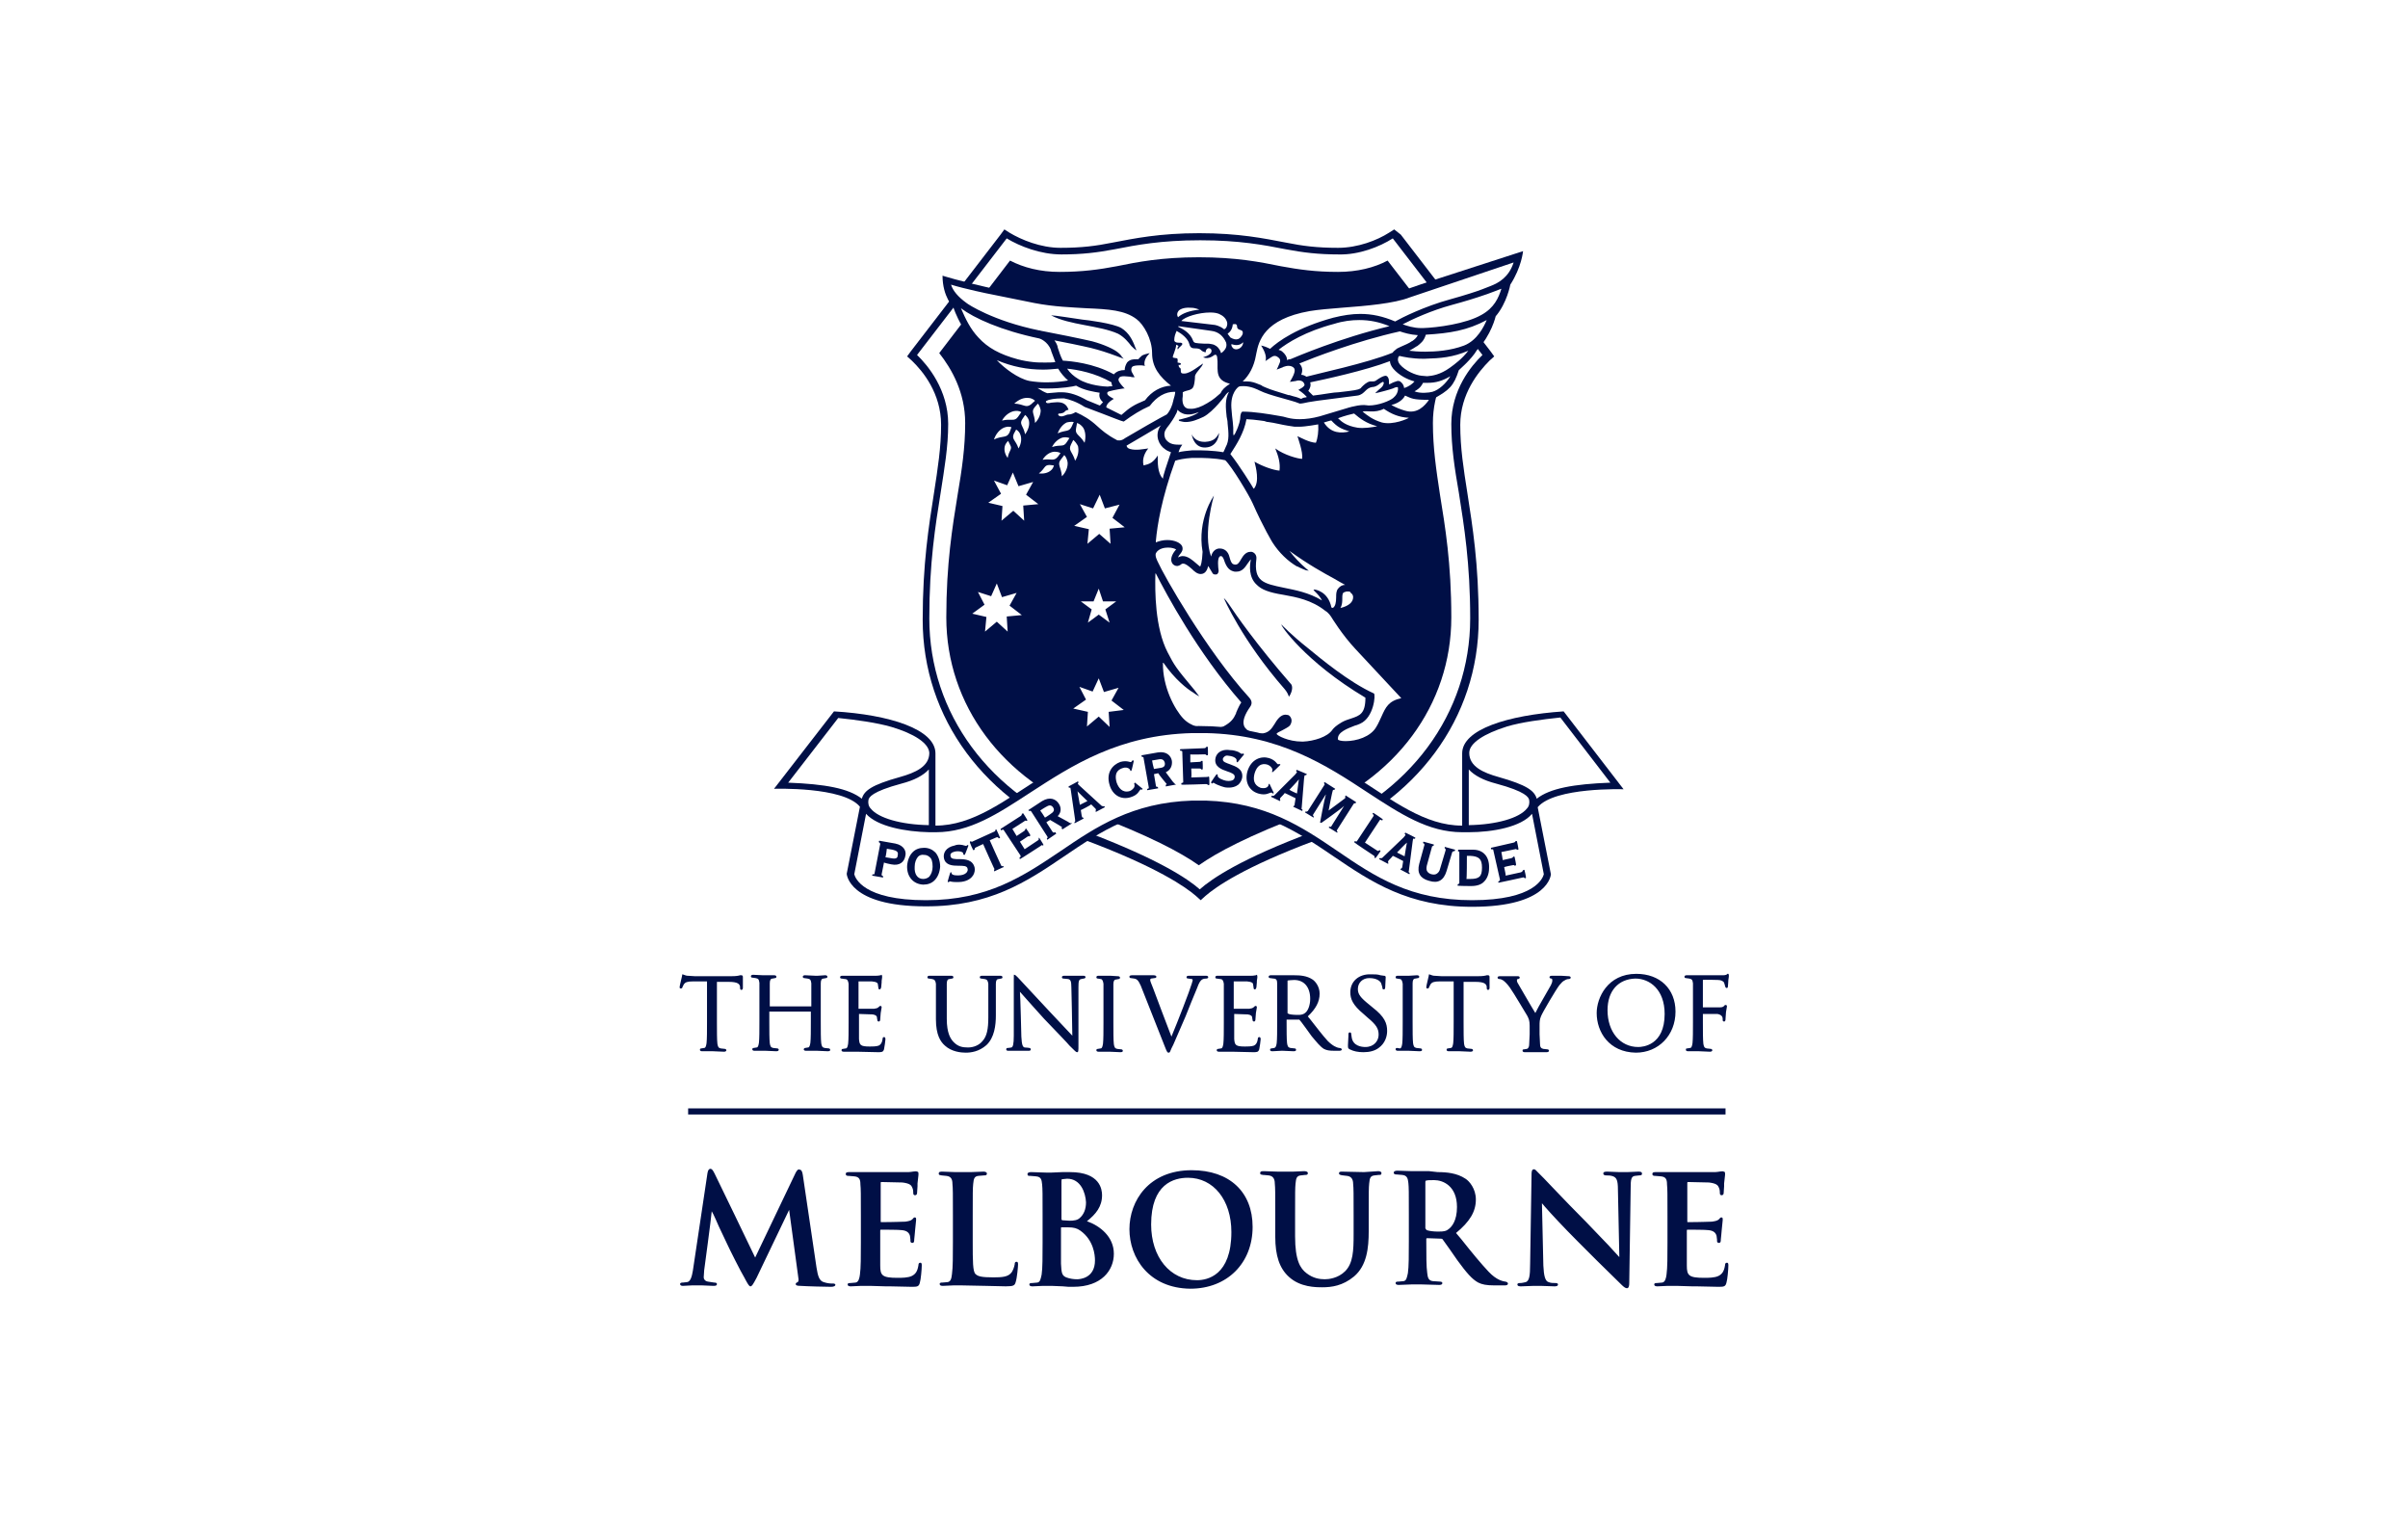
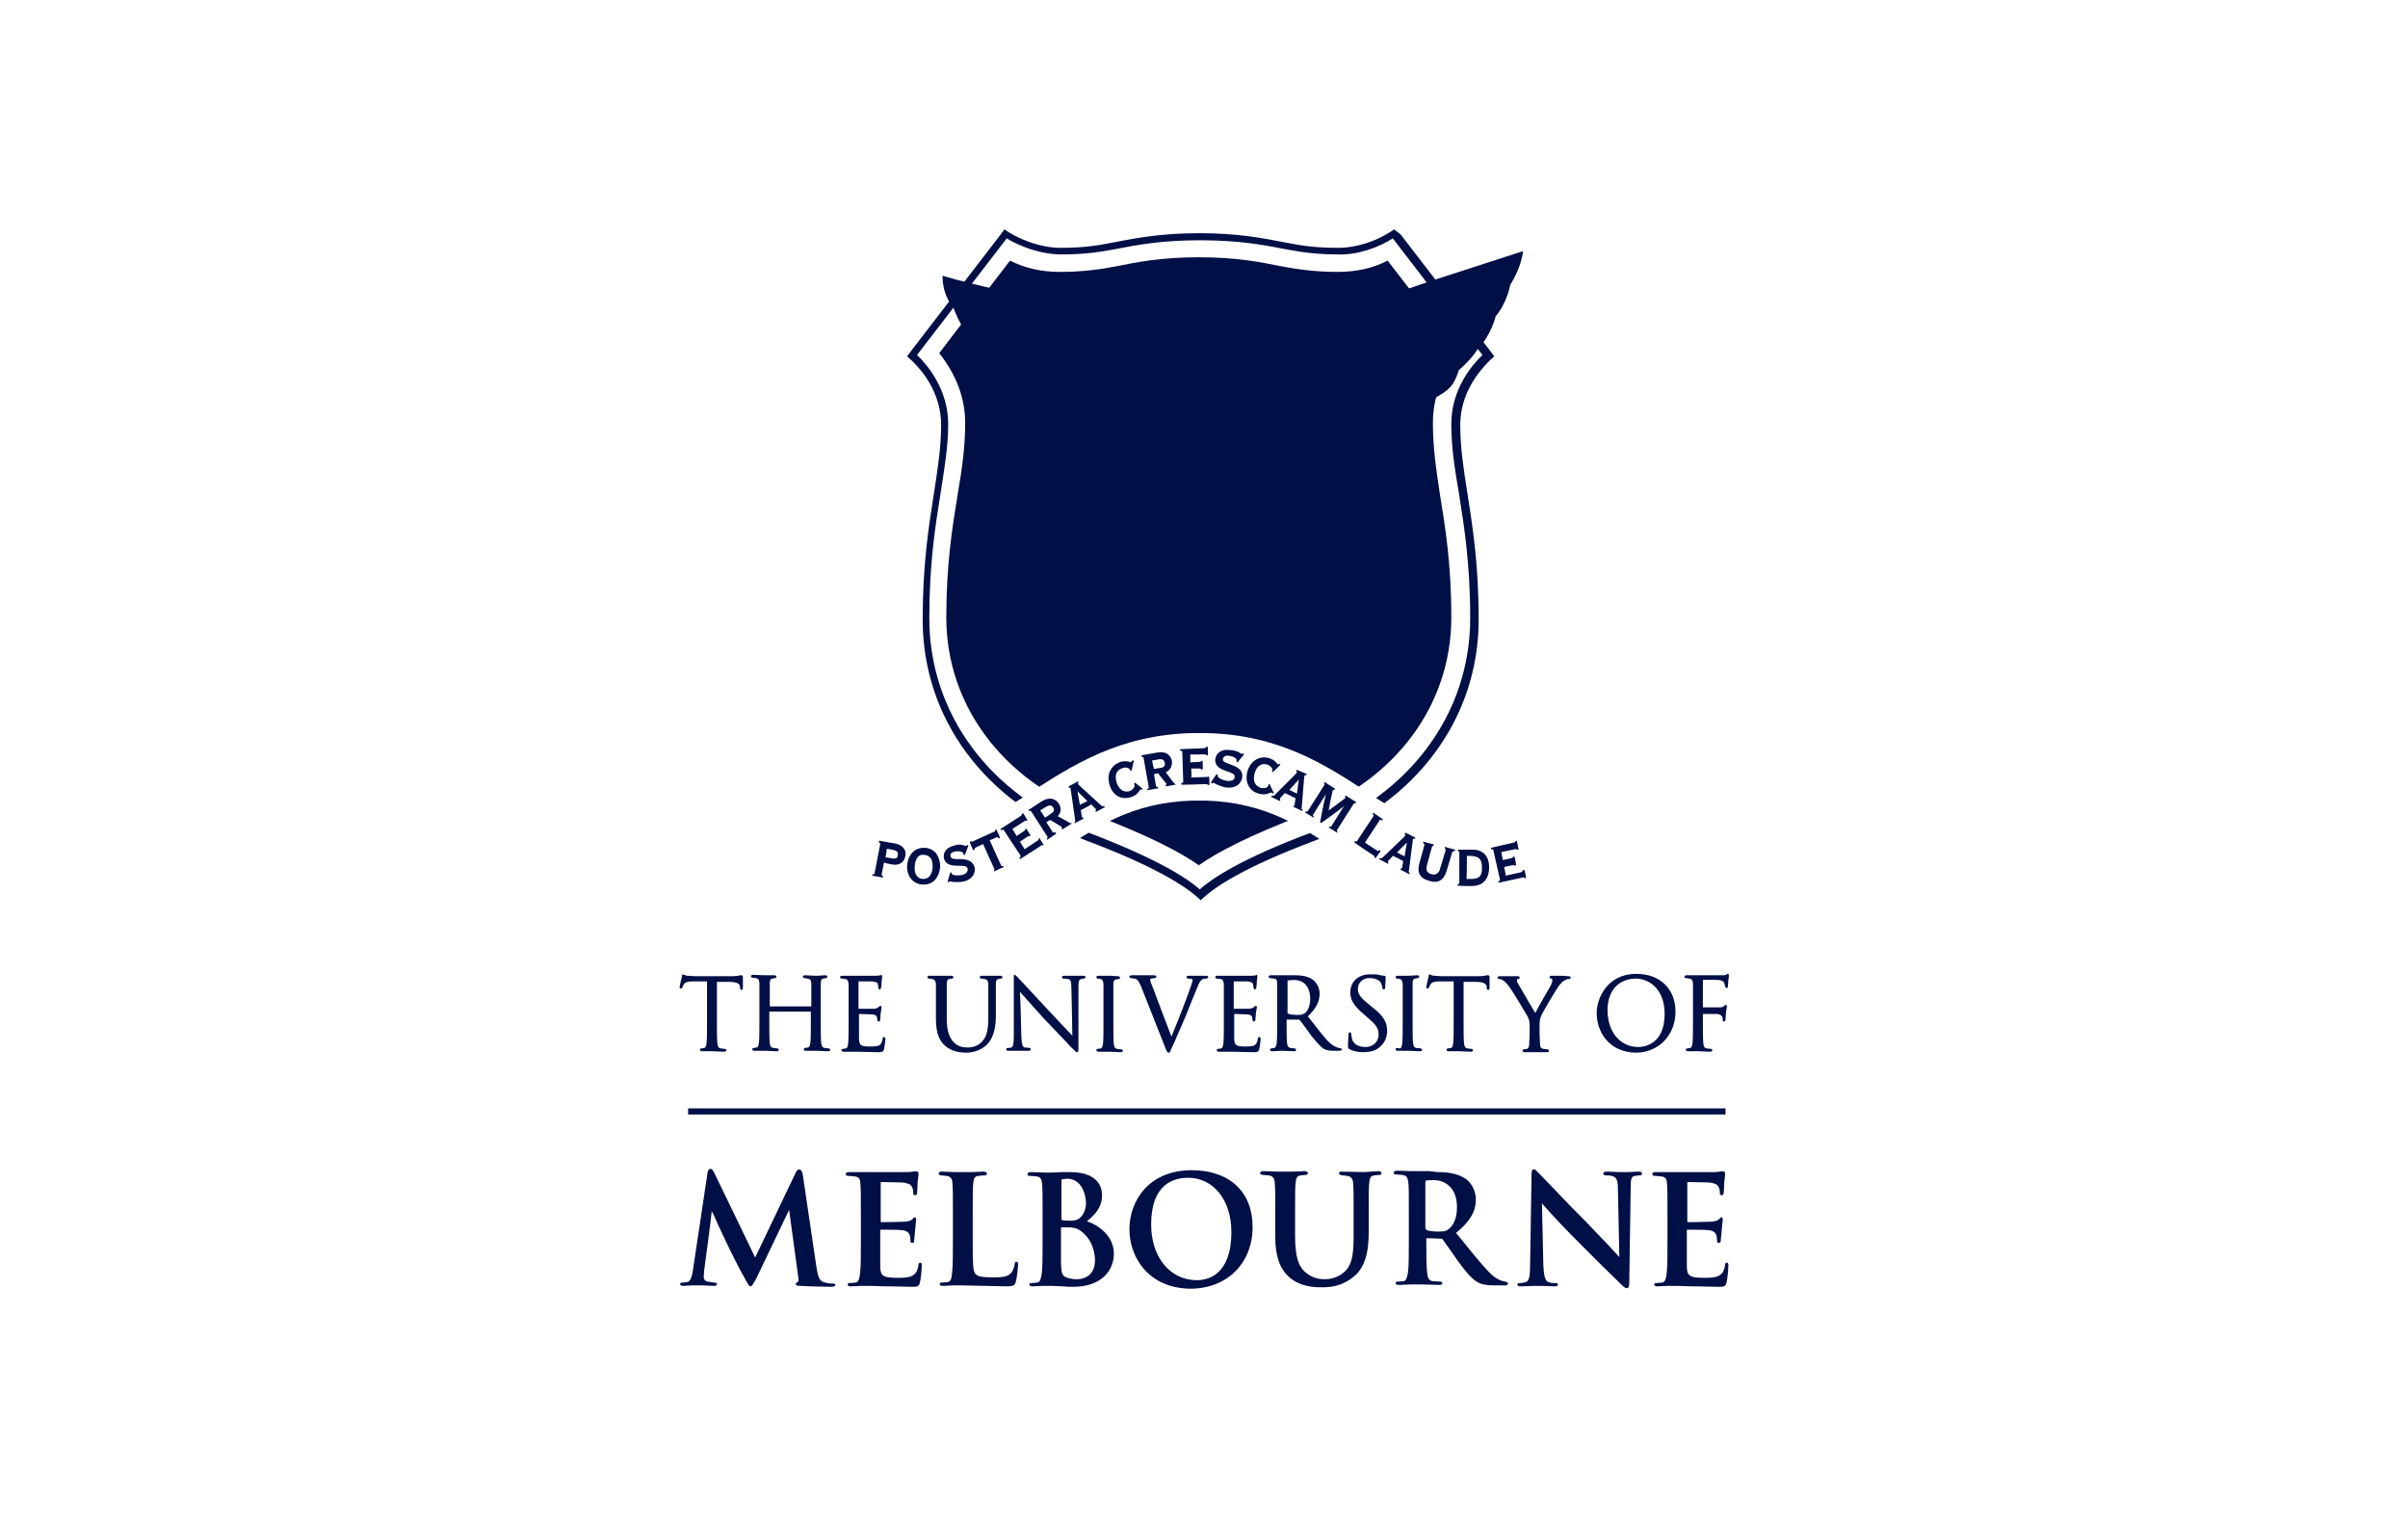
<svg xmlns="http://www.w3.org/2000/svg" version="1.1" id="图层_1" x="0px" y="0px" viewBox="0 0 510.2 323.1" style="enable-background:new 0 0 510.2 323.1;" xml:space="preserve">
  <style type="text/css">
	.st0{fill:#FFFFFF;}
	.st1{fill:#000F46;}
</style>
  <rect class="st0" width="510.2" height="323.1" />
  <g>
    <g>
      <path class="st0" d="M314.1,75.2l-19-24.7c-2.8,1.7-7.2,3.4-11.6,3.4c-4.4,0-7.6-0.4-11.3-1.1c-4.6-0.9-9.8-1.9-18.1-1.9    c-8.3,0-13.5,1-18.1,1.9c-3.7,0.7-6.9,1.1-11.3,1.1c-4.4,0-8.8-1.7-11.6-3.4L194,75.2c2.4,2.3,6.6,7.4,6.6,14.6    c0,4.9-0.7,9.4-1.6,14.6c-1.1,7-2.4,14.9-2.4,26.6c0,20.2,12.9,37.5,33.5,45.3c15,5.6,21.2,9.8,23.8,12.1    c2.6-2.3,8.8-6.4,23.8-12.1c20.7-7.8,33.5-25.2,33.5-45.3c0-11.8-1.3-19.7-2.4-26.6c-0.8-5.2-1.6-9.7-1.6-14.6    C307.4,82.6,311.7,77.5,314.1,75.2z" />
      <path class="st1" d="M295.1,50.5l19,24.7c-2.4,2.3-6.6,7.4-6.6,14.6c0,4.9,0.7,9.4,1.6,14.6c1.1,7,2.4,14.9,2.4,26.6    c0,20.2-12.9,37.5-33.5,45.3c-15,5.6-21.2,9.8-23.8,12.1c-2.6-2.3-8.8-6.4-23.8-12.1c-20.7-7.8-33.5-25.2-33.5-45.3    c0-11.8,1.3-19.7,2.4-26.6c0.8-5.2,1.6-9.7,1.6-14.6c0-7.2-4.3-12.4-6.6-14.6l19-24.7c2.8,1.7,7.2,3.4,11.6,3.4    c4.4,0,7.6-0.4,11.3-1.1c4.6-0.9,9.8-1.9,18.1-1.9c8.3,0,13.5,1,18.1,1.9c3.7,0.7,6.9,1.1,11.3,1.1    C287.9,54,292.3,52.3,295.1,50.5z M295.4,48.6l-1.1,0.7c-2.5,1.6-6.6,3.2-10.8,3.2c-4.5,0-7.5-0.4-11-1.1c-4.7-0.9-10-2-18.4-2    s-13.7,1.1-18.4,2c-3.5,0.7-6.5,1.1-11,1.1c-4.2,0-8.3-1.7-10.8-3.2l-1.1-0.7l-0.8,1.1l-19,24.7l-0.8,1.1l1,0.9    c2.3,2.2,6.2,6.9,6.2,13.6c0,4.8-0.7,9.2-1.5,14.4c-1.1,7-2.4,15-2.4,26.9c0,20.8,13.2,38.7,34.5,46.7    c15.2,5.7,21.2,9.9,23.4,11.8l1,0.9l1-0.9c2.2-1.9,8.1-6.1,23.4-11.8c21.3-8,34.5-25.9,34.5-46.7c0-11.9-1.3-19.8-2.4-26.9    c-0.8-5.1-1.5-9.5-1.5-14.4c0-6.6,3.9-11.3,6.2-13.6l1-0.9l-0.8-1.1l-19-24.7L295.4,48.6z" />
      <path class="st1" d="M303.6,89.6c0-6.5,2.8-11.6,5.5-14.8L294,55.2c-2.8,1.5-6.4,2.4-10.5,2.4c-4.8,0-8.3-0.5-12.1-1.2    c-4.4-0.9-9.5-1.9-17.4-1.9c-7.9,0-13,1-17.4,1.9c-3.7,0.7-7.3,1.2-12.1,1.2c-4.1,0-7.6-0.9-10.5-2.4L199,74.8    c2.6,3.3,5.5,8.3,5.5,14.8c0,5.2-0.7,9.9-1.6,15.2c-1.1,6.8-2.4,14.6-2.4,26c0,18.5,11.9,34.5,31,41.7    c11.9,4.5,18.7,8.1,22.5,10.8c3.8-2.7,10.6-6.3,22.5-10.8c19.2-7.2,31-23.2,31-41.7c0-11.5-1.3-19.2-2.4-26    C304.3,99.5,303.6,94.9,303.6,89.6z" />
      <path class="st1" d="M210.6,61.2c-7.5-1.7-10.9-2.8-10.9-2.8c0,4.5,2.3,6.7,2.3,6.7s0.5,1.7,1.9,4.1" />
      <path class="st1" d="M303.7,84.5c3.4-1.9,4.3-2.7,5.4-6.1c0,0,2.7-2.3,3.8-4.2c3.1-3.2,4-7.2,4-7.2c2.4-2.8,3.1-6.7,3.1-6.7    c2.4-3.7,2.7-7.1,2.7-7.1s-5.5,1.8-17.3,5.6c-1.7,0.5-8,2.7-8,2.7" />
-       <path class="st0" d="M214.6,100.1l1.2,2.9l3.1-0.9l-1.5,2.7l2.6,2l-3.2,0.3l0.2,3.2l-2.3-2.1l-2.5,2.1l0.2-3.1l-3-0.7l2.7-1.9    l-1.5-2.8l2.8,1L214.6,100.1z M231.6,107.7l-2.8-0.9l1.5,2.7l-2.7,1.9l3.1,0.7l-0.3,3.1l2.5-2.1l2.4,2.1l-0.2-3.2l3.2-0.3l-2.6-2    l1.5-2.8l-3.1,0.8l-1.1-2.9L231.6,107.7z M210,126.3l-2.8-0.9l1.4,2.7l-2.6,1.9l3,0.7l-0.3,3.1l2.5-2.1l2.3,2.1l-0.2-3.2l3.2-0.3    l-2.6-2l1.5-2.7l-3.1,0.9l-1.1-2.9L210,126.3z M231.7,127.4l-2.7,0l2.3,1.7l-0.8,2.8l2.3-1.7l2.3,1.7l-0.9-2.8l2.3-1.7h-2.8    l-0.9-2.7L231.7,127.4z M231.5,146.5l-2.8-1l1.4,2.7l-2.7,1.9l3.1,0.7l-0.2,3.1l2.5-2.1l2.3,2.2l-0.2-3.2l3.2-0.4l-2.6-2l1.5-2.7    l-3.1,0.9l-1.1-2.9L231.5,146.5z M259.2,153.9c1.7-0.9,2.2-1.7,2.7-2.8l0-0.1c0.1-0.2,0.2-0.5,0.3-0.7c0.2-0.4,0.4-0.9,0.8-1.5    c0,0,0,0,0,0c-9.3-10.6-15.9-23-18.1-27.3c0,0-0.1,0-0.1,0c-0.1,3.7-0.1,11.5,2.6,16.7c1.5,2.9,1.7,3.2,5.7,8l0.6,0.8l0.4,0.5    c0,0,0,0.1,0,0c-0.5-0.2-1.3-0.8-1.3-0.8c-1.2-0.7-3.9-2.8-6.3-6.3c0,0-0.1,0-0.1,0c-0.1,5.1,2.5,9.9,4.3,11.8    c1.7,1.8,4.1,2.1,5.4,2.1C257.3,154.5,258.4,154.2,259.2,153.9z M276.1,157.1c2.3-0.1,5.2-1,6.2-2.5c0.3-0.4,0.8-0.9,2-1.6    c0.7-0.4,1.4-0.6,2-0.8c1.8-0.6,3-1,3-4.4c-12.9-7.7-18.1-15.5-17.8-15.5c0,0,2.2,2.3,5.5,4.9c2.8,2.3,8.8,7.3,14.1,9.7    c0.4,0.2,0,5.1-2.9,6.4c-0.3,0.1-0.6,0.3-1.1,0.4c-1.5,0.6-3.9,1.4-3.6,3c0.1,0.1,0.6,0.3,1.6,0.3c2.3,0,5.3-0.9,6.5-3    c0.5-0.8,0.8-1.6,1.1-2.2c0.9-2,1.5-3.3,4.2-3.9c-1.1-1.2-7-7.5-9.7-10.4c-2.9-3.1-5-6.6-5.2-6.9c0,0-0.5-0.8-1.2-1.2    c-2.9-2.3-6.1-2.9-8.9-3.4c-3.1-0.5-4.6-1.1-5.6-2.1c-1.8-1.6-1.5-4.2-1.3-5.2c0-0.1,0-0.1,0-0.2c-0.2,0.2-0.4,0.6-0.6,0.8    c-0.5,0.7-1.1,1.8-2.4,1.8c-0.1,0-0.3,0-0.4,0c-1-0.2-1.7-0.7-2.3-2.6c-0.2-0.5-0.4-0.7-0.6-0.7c-0.2,0-0.2,0.1-0.3,0.1    c-0.5,0.5-0.3,2.3-0.2,3c0,0.3-0.1,0.5-0.2,0.6c-0.1,0.2-0.3,0.2-0.5,0.2c-0.3,0-0.5-0.1-0.6-0.3c-0.3-0.5-0.6-1-0.9-1.5    c-0.2,0.8-0.6,1.7-1.6,1.7c-0.7,0-1.3-0.5-1.9-1.1c-0.7-0.6-1.3-1.1-1.8-1.1c-0.2,0-0.3,0-0.5,0.2c-0.3,0.2-0.6,0.3-0.8,0.3    c-0.4,0-0.7-0.2-0.9-0.4c-0.9-1.1,0.2-2.6,0.7-3.1c-0.3-0.2-0.9-0.4-1.7-0.4c-0.6,0-2,0.1-2.6,1.2c-0.2,0.6,0.2,1.4,0.5,2    c1.1,2.5,10.1,18.5,19.3,28.6c0.6,0.7,0.6,1.3,0.2,1.9c-1.2,1.7-1.7,3.1-1.3,4.1c0.5,1.2,2.2,1.5,2.2,1.5c0.5,0.1,0.9,0.1,1.2,0.1    c1.8,0,2.4-1,3.1-2.1c0.9-1.6,1.7-1.9,2.3-1.9c0.3,0,0.5,0.1,0.6,0.1l0,0c0.2,0.1,0.5,0.4,0.6,0.8c0.1,0.3,0.1,0.8-0.3,1.4l0,0    c-0.4,0.4-1.1,0.7-1.6,1c-0.6,0.3-1.3,0.6-1.2,0.8c0.1,0.3,2.4,1.6,5.4,1.6C275.9,157.1,276,157.1,276.1,157.1z M260.3,127.9    c1.6,2.4,5.9,8.6,13.3,17.1c0,0,0.5,0.7-0.2,2.1l-0.3,0.5l-0.2-0.5c0,0-0.2-0.5-0.7-1.1c-9.1-10.4-12.9-19.3-12.9-19.3    C259.2,126.7,259.4,126.6,260.3,127.9z M282.5,128.7c0.4-0.3,0.6-1,0.6-2.2c0-0.6,0-1.3,0.4-1.8c0.4-0.5,0.9-0.8,1.5-0.8    c-0.7-0.4-1.5-0.8-2.3-1.3c-2.2-1.2-5.5-3-9.5-5.9c1,1.3,2.2,2.6,3.6,3.8l0.5,0.4c0,0-0.6-0.1-0.6-0.1c0,0-1.1-0.4-1.8-0.8    c0,0,0,0-0.1,0c-1.9-1.1-3.8-2.9-5.2-5.1c0,0-1.9-3.1-4.2-8.3c-0.7-1.6-4.4-7.8-5.8-9.1c-2.2-0.5-5.1-0.5-5.9-0.5    c-0.4,0-0.8,0-1.1,0c-1.7,0.1-3,0.4-3.6,0.6c-2.9,8-3.8,13.7-4.1,17l0,0.3c0.7-0.3,1.6-0.5,2.4-0.5c1.6,0,2.9,0.6,3.2,1.4    c0.2,0.7-0.1,1.1-0.4,1.5c-0.2,0.2-0.4,0.5-0.5,0.8c0.3-0.2,0.7-0.3,1-0.3c1.1,0,2.1,0.9,2.8,1.5l0,0c0.6,0.5,0.8,0.7,0.9,0.7    c0.1-0.2,0.4-0.8,0.5-3.1c0,0,0,0,0,0c-1.2-6.9,2.4-11.9,2.4-11.9s-2.4,8-0.6,12.9c0.3-1.2,1-1.6,1.6-1.7c0.1,0,0.2,0,0.3,0    c0.8,0,1.7,0.5,2,1.8c0.4,1.5,0.7,1.5,1.1,1.6c0.1,0,0.1,0,0.2,0c0.4,0,0.7-0.3,1.2-1.2c0.4-0.7,1-1.5,1.9-1.5c0.1,0,0.2,0,0.3,0    c0.5,0.1,1.1,0.6,1,1.5c-0.6,4.8,1.5,5.2,5.8,6.1c2.4,0.5,5.3,1,8.1,2.7c-0.3-0.6-0.8-1.2-1.2-1.6c-0.2-0.2-0.3-0.3-0.4-0.4    l-0.2-0.3l0.3,0c0,0,2.8,0.3,3.5,3.8c0,0,0,0,0,0C282.4,128.8,282.5,128.8,282.5,128.7z M285.5,125.3c-0.2,0-0.3,0-0.5,0.1    c-0.6,0.1-0.6,0.6-0.6,1.4c0,0.6,0,1.3-0.4,2c1.7-0.4,2.7-1.2,2.7-2.3c0-0.4-0.2-0.7-0.5-0.9C286.1,125.3,285.9,125.3,285.5,125.3    z M265.6,103.5c0,0,0.1,0,0.1,0c1.2-1.5,0.4-4.5,0.1-5.7c1.7,1,4,1.8,5.3,1.9c0.2-1.5-0.2-3-0.9-4.7c1.9,1.4,4.8,2.2,5.7,2.2    c0.2-1.5-0.9-4.4-1-4.8c0.7,0.3,2.4,1.3,3.9,1.4c0.4-0.9,0.6-2.5,0.5-3.9c0,0-2.7,0.5-4,0.5c-0.4,0-0.7,0-1,0    c-0.7-0.1-2.1-0.3-3.4-0.6c-0.8-0.2-1.6-0.3-2.2-0.4c-0.3,0-0.5-0.1-0.8-0.2c-0.8-0.1-1.4-0.2-2.4-0.3c-0.4,0-1.1-0.1-1.4-0.1    c0,0,0,0,0,0c-0.5,2.9-2.2,5.5-3.1,6.9c-0.1,0.2-0.3,0.4-0.3,0.5v0C262.6,98.6,265.2,102.8,265.6,103.5z M233.7,85.2    c-0.7-0.6-0.9-1.3-0.7-2c-1.2-0.2-3.3-0.5-5-1.5c-0.7,0.2-3.1,0.6-6.1,0.6c-0.7,0-1.4,0-2.1-0.1c0.1,0,0.1,0.1,0.2,0.1    c0.6,0.4,1.3,0.8,1.9,1c0.3,0,0.9-0.1,2.4-0.2c0.2,0,0.5,0,0.7,0c1.6,0,3.4,0.6,5.3,1.7c0.2,0.1,1.8,0.7,2.7,1.1    C233.1,85.9,233.3,85.6,233.7,85.2z M303.5,83c1.4-0.4,2.9-1.8,3.8-3.3c-1.7,1-3.1,1.4-4.8,1.4c-0.3,0-0.7,0-1,0    c-0.2,0.4-0.5,1.1-1.8,1.8C300.9,83.4,302.8,83.2,303.5,83z M281.7,83.3c0.7-0.1,1.3-0.2,1.9-0.2c3.5-0.4,4.1-0.5,4.6-0.8    c0.1,0,0.2-0.2,0.3-0.3c0.4-0.4,1.1-1.1,1.8-1.2c0.1,0,0.2,0,0.3,0c0.1,0,0.2,0,0.3,0c0.3,0,0.6-0.1,0.8-0.3    c0.6-0.4,1.2-0.8,1.8-0.9c0,0,0,0,0,0c0.5,0,0.6,0.4,0.7,0.6c0.1,0.2,0.1,0.8,0.1,1.2c0.2,0,0.3-0.1,0.5-0.2c0,0,0.1,0,0.2-0.1    c0.2-0.1,0.5-0.2,0.8-0.3c0.2-0.1,0.3-0.1,0.5-0.1c0.3,0,0.5,0.2,0.7,0.4c0.3,0.3,0.5,0.8,0.5,1.1c1-0.3,1.8-0.9,2.2-1.4    c-1.5-0.4-3.3-1.3-4.5-2.7c-0.5-0.6-0.7-1.2-0.7-1.6c-5.2,2-14,3.9-16.9,4.5c0.1,0.3,0.1,0.7,0,1c-0.1,0.3-0.2,0.5-0.4,0.8    c0.3,0.3,1,1,1,1S281.3,83.4,281.7,83.3z M235.7,81.8c-0.1-0.2-0.2-0.5-0.2-0.8c-3.4-2-7.3-2.7-9.4-2.9c0.6,0.9,1.4,1.6,2.4,2.2    c2.2,1.4,5.7,1.6,6.2,1.6C234.8,81.9,235.2,81.8,235.7,81.8z M226.3,80.6c-0.8-0.7-1.5-1.5-2.1-2.5c-1.1,0.1-2.1,0.2-3.2,0.2    c-3.3,0-6.5-0.6-9.8-2c1.6,1.7,4.5,3.9,6.9,4.4c1.2,0.2,2.4,0.3,3.6,0.3C223.7,81,225.2,80.8,226.3,80.6z M295.1,74.7    c0-0.1,0.3-0.4,0.7-0.7c0.2-0.2,0.5-0.3,0.7-0.4l0.2-0.1c0.9-0.4,1.9-0.8,2.4-1.2l0.2-0.1c0.4-0.3,0.8-0.6,1.1-1.2    c-1.6-0.1-2.9-0.5-3.8-0.8c-9.4,2.1-18.4,5.6-21.3,6.8c0.6,0.6,0.8,1.4,0.4,2.4c0.4,0,0.8,0.2,1.1,0.4    C278.5,79.3,289.8,76.9,295.1,74.7z M307.2,77.9c1.1-0.8,2.6-1.9,3.9-3.6c-3.3,1.4-5.8,1.6-9.3,1.7c-0.1,0-0.2,0-0.2,0    c-2.5,0-4.2-0.4-5.1-0.6c-0.1,0.1-0.2,0.2-0.2,0.2c0,0.1-0.4,0.7,0.3,1.6c1.2,1.4,3.4,2.3,4.6,2.4c0.4,0,0.8,0.1,1.2,0.1    C303.5,79.6,305.1,79.4,307.2,77.9z M223.6,76.7c-0.3-0.8-0.6-1.6-0.9-2.4l0-0.1c-0.7-1.9-2.4-2.5-2.5-2.5    c-8.1-1.7-13.8-4.3-16.6-6.4c1,2.3,2,4.4,3.7,6.2c2,2.2,4.6,3.6,8.3,4.6h0c1.1,0.3,2.3,0.5,3.3,0.6c0.8,0.1,1.7,0.1,2.5,0.1    C222.2,76.8,223,76.8,223.6,76.7z M273.3,76.1c0,0,0.1,0,0.1,0c1.2-0.5,10.5-4.5,21-7c-2.2-0.9-4.2-1.3-6.4-1.3    c-1.6,0-3.4,0.2-5.3,0.8c-6.1,1.6-9.9,4-11.8,5.5c0.3,0.1,0.6,0.2,0.8,0.4c0.6,0.5,1,1.1,1,1.8C273,76.1,273.2,76.1,273.3,76.1z     M302,74.5c2.1,0,5.3-0.2,8.2-1.3c2.8-1.1,4.2-4,4.8-5.4c-4.1,2.2-7.8,2.8-12.9,3.1c-0.4,1.4-1.2,1.9-1.8,2.4l-0.2,0.1    c-0.4,0.3-1,0.6-1.5,0.9C299.3,74.4,300.5,74.5,302,74.5z M237.6,87.9c1.8-1.6,2.6-2.1,5-3.1c1.4-1.9,3.4-3,5.5-3.1    c-2.4-1.9-4-3.9-4-6.9c0-3-1.8-6.1-3.3-7.2c-2.5-1.9-5.9-2.1-10.6-2.3c-3.2-0.2-6.8-0.3-11-1.1c-0.1,0-7.4-1.5-9.4-1.9    c-0.1,0-5.4-1.1-8.3-2c0.4,1.3,1.5,2.6,3.3,3.9c0.2,0.2,5.6,3.8,15.4,5.8l0.1,0c0,0,0.7,0.2,0.9,0.2c8.3,1.6,10.1,2.1,10.2,2.1    c2.6,0.7,4.7,1.7,5.5,2.4c0.4,0.3,0.8,0.8,0.8,0.9l0.4,0.4l-1.6-0.6c-1.9-0.7-3.4-1.2-5.4-1.7c-0.1,0-1.5-0.4-7.7-1.6    c0.3,0.4,0.6,0.9,0.7,1.4l0,0.1c0.3,0.9,0.6,1.9,1.1,2.8c1.6,0.1,6.5,0.5,10.8,2.9c0.6-0.7,1.5-0.9,2.2-0.9c0,0,0.1,0,0.1,0    c0-0.6,0.2-1.1,0.5-1.6c0.6-0.7,1.4-0.7,2-0.7c0.1,0,0.3,0,0.4,0c0.2-0.3,0.6-0.6,0.8-0.8c0.4-0.2,1.1-0.4,1.2-0.4l0.4-0.1    l-0.6,0.7c-0.7,1-0.5,1.8-0.5,1.8l0.1,0.2l-0.7-0.1c-0.2,0-0.3,0-0.5,0c-0.7,0-1.3,0.1-1.5,0.3c-0.4,0.5-0.1,1.1-0.1,1.1l0.6,1.1    l-0.3,0c-0.2,0-0.4,0-0.6-0.1c-0.4,0-0.9-0.1-1.3-0.1c-0.6,0-1,0.1-1.1,0.4l0,0c-0.2,0.3-0.3,0.6,1,2l0.2,0.2l-0.3,0    c0,0-2,0.3-3,0.6c-0.3,0.1-0.4,0.2-0.4,0.4c0,0.1,0,0.4,0.7,0.8l0.7,0.4c0,0-1.6,0.8-1.6,1.8L237.6,87.9z M222.7,66.8    C222.6,66.8,222.7,66.8,222.7,66.8c0.8,0,4.5,0.6,6.6,0.9c1.1,0.1,6.6,0.8,8.3,1.8c1.6,1,2.4,2.6,2.9,4l0.3,0.7c0,0-0.2,0-1.1-0.9    c-0.6-0.8-1.5-1.9-2.8-2.6C232.9,68.9,226.6,68.9,222.7,66.8z M301.1,69.5c0.1,0,0.2,0,0.4,0c3-0.1,9.1-0.9,12.4-2.8    c2.7-1.5,3.6-3.6,4.2-5.5c0,0-0.1,0-0.1,0c-0.7,0.3-1.6,0.6-2.9,1.1l-0.6,0.2c-1.7,0.6-4.3,1.4-6.9,2.1c-4.4,1.2-8.3,3-10.4,4.1    C298,69,299.5,69.5,301.1,69.5z M258.9,74.7c1.1-0.9,1-1.6,0.9-2.1c-0.6-1.4-1.6-2.3-3.1-2.5l-7-1c0,0-0.1,0.1-0.1,0.1    c0.1,0,0.1,0.1,0.2,0.1c0.8,0.4,2.4,1.2,3,2.9c0.2,0.5,0.5,0.5,2.3,0.6l0.6,0c0.4,0,0.6,0,1,0.1c0.8,0.1,1.4,0.7,1.5,0.9    c0.1,0.1,0.4,0.5,0.5,1L258.9,74.7z M276.6,84.2c0.1,0,0.2-0.1,0.3-0.1c-0.8-0.9-1.8-1.5-1.8-1.5l0.5-0.3c0.4-0.2,0.7-0.5,0.8-0.7    c0-0.1,0-0.2-0.1-0.4c-0.2-0.4-0.6-0.6-1.1-0.6c-0.2,0-0.4,0-0.6,0.1l-1.3,0.2l0.5-0.9c0.9-1.7,0.4-2,0.2-2.2    c-0.3-0.2-0.6-0.3-1-0.3c-0.4,0-0.7,0.1-1,0.2c-0.1,0-0.2,0.1-0.2,0.1l-1.3,0.5c0,0,0.5-1,0.5-1.1c0.3-0.6,0.4-1.1-0.2-1.5    c-0.2-0.2-0.5-0.3-0.7-0.3c-0.3,0-0.5,0.1-0.8,0.3l-1.2,0.8l0.1-0.3c0.2-1.3-1-3-1-3s0.7,0.1,1.7,0.6c0.1,0,0.1,0.1,0.2,0.1    c1.7-1.6,5.7-4.5,13.4-6.6c2-0.5,3.9-0.8,5.7-0.8c2.5,0,4.8,0.5,7.4,1.6c1.4-0.8,6.2-3.2,11.7-4.7c2.9-0.8,5.7-1.7,6.7-2.1    l1.8-0.7c1.8-0.7,3.9-1.9,4.9-5l-22,7.4c-3.3,1.3-9.2,1.8-14.5,2.2c-2.5,0.2-4.9,0.4-6.7,0.7c-9.7,1.7-10.8,6.4-11.3,8.9    c0,0.2-0.1,0.3-0.1,0.5c-0.4,2.3-1.4,4.2-2.8,5.5c0.3,0,0.7,0,0.9,0c1,0,1.8,0.3,2.5,0.6c0.3,0.1,0.6,0.2,0.8,0.4    c0.2,0.1,0.5,0.2,0.7,0.3c1.1,0.5,2.6,0.9,4.8,1.6l0.2,0c0.6,0.2,1,0.3,1.4,0.4c0.4,0.1,1,0.4,1.1,0.4    C276,84.3,276.3,84.2,276.6,84.2z M259.5,69.7c0.5-0.3,0.6-1.1,0.5-1.4c-0.2-0.8-0.8-1.4-1.7-1.8c-0.5-0.2-1.1-0.3-1.9-0.3    c-2.4,0-5.4,0.9-6.1,1.8l6.8,0.8c0.3,0,1.3,0.2,2.2,0.9C259.3,69.8,259.4,69.7,259.5,69.7z M219.3,84.9c-0.4-0.4-1-0.6-1.4-0.6    c-1-0.1-2,0.3-3,1.2c2.1,0.1,2.4,1,3.5,0.2L219.3,84.9z M219.9,85.5l-0.7,0.8c-0.8,1,0,1.3,0.1,3.3c0.8-0.8,1.2-1.8,1.2-2.7    C220.4,86.4,220.2,85.8,219.9,85.5z M217.2,87.9l-0.6,0.9c-0.7,1.1,0.2,1.3,0.6,3.2c0.7-1,1-2,0.8-2.9    C217.9,88.7,217.6,88.2,217.2,87.9z M215.3,91l-0.5,0.9c-0.5,1.2,0.4,1.3,1,3.1c0.6-1,0.7-2.1,0.4-2.9    C216.1,91.7,215.7,91.2,215.3,91z M216.4,87.3c-0.5-0.3-1.1-0.3-1.6-0.2c-0.9,0.2-1.9,0.9-2.5,2c2-0.5,2.6,0.3,3.4-0.8L216.4,87.3    z M214.3,90.5c-0.5-0.2-1.1-0.1-1.6,0.1c-0.9,0.4-1.7,1.3-2.1,2.5c1.9-0.9,2.7-0.2,3.3-1.5L214.3,90.5z M213.6,93.4    c-0.3,0.3-0.6,0.7-0.7,1.1c-0.2,0.8,0,1.7,0.6,2.5c0.3-1.7,1.1-1.8,0.5-2.8L213.6,93.4z M228.2,89.6l-0.2,1.1    c-0.3,1.4,0.7,1.3,1.8,3.1c0.3-1.2,0.2-2.4-0.3-3.2C229.2,90.2,228.8,89.8,228.2,89.6z M227.5,89.4c-0.5-0.1-1.1,0-1.5,0.1    c-0.8,0.4-1.5,1.2-1.9,2.3c1.8-0.8,2.4-0.2,3-1.5L227.5,89.4z M226.6,92.8c-0.5-0.2-1-0.2-1.5-0.1c-0.9,0.3-1.7,1-2.2,2    c1.9-0.6,2.4,0.1,3.1-1L226.6,92.8z M224.7,96c-0.4-0.3-1-0.3-1.4-0.3c-0.9,0.1-1.8,0.7-2.4,1.7c1.9-0.3,2.3,0.4,3.2-0.6L224.7,96    z M227.4,93.2l-0.5,1c-0.6,1.3,0.3,1.4,0.9,3.4c0.7-1.1,0.8-2.2,0.6-3.1C228.2,94.1,227.8,93.5,227.4,93.2z M225.5,96.4l-0.7,0.9    c-0.9,1.1,0,1.5,0.2,3.6c0.9-0.9,1.3-2.1,1.2-3C226.1,97.4,225.9,96.8,225.5,96.4z M223.3,98.6l-0.9-0.1c-1.2,0-0.9,0.7-2.3,1.8    c1,0.1,1.9-0.1,2.5-0.6C223,99.4,223.2,99,223.3,98.6z M260.1,89.7c0.2,1.9,0.4,3.6-0.4,5v0c-0.1,0.3-0.4,0.9-0.5,1.1    c-2.3-0.4-4.8-0.4-5.5-0.4c-0.4,0-0.8,0-1.1,0c-1.1,0.1-2.1,0.2-2.9,0.4c0.1-0.3,0.3-0.9,0.6-1.3l0.2-0.3l-0.3,0    c-0.2,0-0.3,0-0.5,0c-1.3,0-2-0.3-2.6-1c-0.4-0.5-0.5-1.2-0.3-1.8c0.2-0.5,0.6-1,1-1.5c0.3-0.4,1.1-1.6,1.3-2.1    c0.2-0.3,0.3-0.6,0.4-1c0.3,0.4,0.8,0.7,1.4,0.9c0.4,0.1,0.7,0.1,1,0.1c0.6,0,1.3-0.2,2.1-0.5c-1.1,1-4.2,1.6-4.2,1.6    c-0.1,0.1,0,0.2,0.1,0.3c0,0,0.1,0,0.1,0c0.4,0.1,0.8,0.2,1.2,0.2c1.3,0,2.5-0.5,3.8-1.1c2.1-1.1,4.7-4.6,4.8-4.8    c0.2-0.2,0.4-0.4,0.6-0.5c-0.9,1.6-0.7,3.4-0.5,5.3C260,88.8,260.1,89.2,260.1,89.7z M258.3,91.7c-0.5,1-1.1,1.8-2.9,1.9    c-2.3,0.1-2.9-1.6-2.9-1.6c0.1,0.7,0.7,2.9,2.9,2.8C258.2,94.7,258.3,91.7,258.3,91.7z M261.4,92.3l0.1-0.2    c0.2-0.2,0.3-0.5,0.3-0.5c0.8-1.6,1-2.8,1-3.3l0-0.1c0,0,0.1-1,0.5-1c2.4,0,5.4,0.5,7.7,0.9c0.6,0.1,1.2,0.2,1.8,0.4    c0.8,0.2,1.6,0.3,2.6,0.3c1.3,0,2.7-0.2,4.2-0.6l6-1.8c0.2-0.1,0.5-0.1,0.7-0.2c0.9-0.2,1.7-0.4,2.7-0.4c0.3,0,0.8,0.1,1,0.1    c2.1,0,4.5-1,5.2-1.6c0.7-0.6,0.9-1.1,1-1.7c0-0.3,0-0.4,0-0.5c0,0-0.1-0.1-0.2-0.1c-0.2,0-0.5,0.1-0.9,0.3    c-0.5,0.2-3.1,0.9-3.7,1c0.1-0.2,0.5-0.5,0.8-0.8c0.5-0.4,0.9-0.7,1-1.4c0-0.1-0.1-0.2-0.2-0.2c0,0-0.1,0-0.2,0.1    c-0.2,0.1-0.4,0.2-0.6,0.4c-0.4,0.3-0.9,0.6-1.5,0.6c0,0,0,0,0,0c0,0,0,0,0,0c-0.6,0.1-1,0.4-1.4,0.8c-0.4,0.4-0.9,0.9-1.7,1    l-8.5,1.1c-0.6,0.1-1.3,0.2-1.9,0.3c-0.6,0.1-1.2,0.3-1.8,0.3c-1.2-0.5-2.6-0.8-3.9-1.2c-1.8-0.5-3.5-1-4.7-1.6    c-0.2-0.1-1.7-0.9-3.3-0.9c-0.4,0-0.7,0-1,0.1h0h0c-0.2,0.1-1.8,1.3-1.6,4.5c0.1,1.3,0.2,2.3,0.3,3c0,0.4,0.1,0.8,0.1,1.2    c0,0.1,0,0.8,0,1.3L261.4,92.3z M249,83c-0.1,0-0.2,0-0.2,0c-1.9,0-3.7,1-5.2,3c-2,0.9-3.6,1.9-5.5,3.3c-0.3,0-2.5-0.9-4.6-1.7    c-1.3-0.5-2.6-1-3.7-1.4c-1.5-1-3.2-1.6-4.3-1.8c-0.2,0-0.4,0-0.7,0c-1.1,0-2.6,0.2-3,0.5c-0.1,0-0.2,0.1-0.2,0.2    c0,0.1,0,0.1,0.1,0.2c0.1,0.1,0.2,0.1,0.3,0.1c0.2,0,0.4,0,0.7-0.1c0.4,0,0.8-0.1,1.3-0.1c1.3,0,2,0.5,2.4,1.6    c-0.5,0.1-0.6,0.2-0.8,0.4c-0.2,0.2-0.3,0.3-1,0.4l-0.2,0h0c-0.1,0-0.2,0.1-0.2,0.2c0,0.1,0.1,0.2,0.1,0.2    c0.1,0.1,0.3,0.2,0.6,0.2c0.3,0,0.5-0.1,0.8-0.2c0.2-0.1,0.5-0.2,0.8-0.2c0.4,0,0.9-0.2,1.4-0.5c1.6,0.7,3.1,1.6,4.5,2.9    c1,0.9,2.1,1.9,4.2,3c0.1,0.1,0.3,0.1,0.6,0.1c0.4,0,0.8-0.2,1.2-0.5c1.3-0.8,8.1-4.7,8.8-5h0l0,0c0.8-0.8,1.3-2.4,1.3-2.6    c0-0.1,0.1-0.2,0.1-0.4c0.2-0.6,0.4-1.4,0.4-1.8l0-0.1H249z M263.4,72.5c-0.5,0.5-1,0.6-1.4,0.6c-0.4,0-0.8-0.1-1.1-0.2    c0,0.2,0,0.4,0.1,0.5c0.2,0.4,0.5,0.6,0.9,0.6C262.7,74,263.4,73.3,263.4,72.5z M260.7,71.5c0.7,0.4,1.2,0.5,1.7,0.3    c0.6-0.3,0.9-1,0.9-1.1c0.1-0.6-0.2-0.7-0.5-0.8c-0.3-0.1-0.7-0.2-0.7-0.8c0-0.2-0.1-0.3-0.2-0.4c-0.2-0.1-0.5,0-0.7,0    c-0.1,1.2-0.7,1.7-1.1,2L260.7,71.5z M254.1,65.6c0,0-0.8-0.4-1.7-0.4c-1.1-0.1-1.8,0.1-2.2,0.3c-0.7,0.3-1,1.1-0.6,1.7    C250.6,66.3,252.2,65.8,254.1,65.6z M260.6,81.3c-0.4-0.1-0.6-0.2-0.9-0.3c-2.4-1-1.5-3.3-1.8-5.2c0-0.4-0.2-0.8-0.6-0.6    c-0.2,0.1-1.1,1-2.4,0.5c0.5-0.2,1-0.3,1.3-0.6c0.5-0.3,0.6-0.8,0.4-1.1c-0.1-0.2-0.5-0.3-0.7-0.2c-0.2,0.1-0.5,0.4-0.4,0.8    c0,0-0.5,0.1-1.1-0.5c-0.2-0.2-0.6-0.3-1.1-0.3c-0.7,0-1.1-0.1-1.3-0.9c-0.3-1.2-1.6-2.2-2.7-2.8c-0.3,0.7-0.5,1.2-0.5,2    c0.1,0.6,1.1,0.5,1.4,0.5c1,0.3-0.7,1-0.6,1.5c-0.1-0.2-0.2-0.5,0-0.6c0.3-0.4-0.3-0.3-0.4-0.5c0,1-0.8,2.4-0.7,2.7    c0,0.1,0.9,0.2,0.9,0.2c0.2,0.2,0.1,0.6,0.1,0.9c0,0,0,0,0,0c0.1,0,0.4,0.1,0.5,0.1c0.1,0,0.2,0.1,0.2,0.2c0,0.1-0.1,0.2-0.2,0.2    c0,0-0.1,0-0.3,0c0.1,0.3,0,0.5,0.4,0.7c0.2,0.3-0.1,1,0.4,1.1c1.3,0.3,3-1.2,4.4-2.1c-0.2,0.8-1.4,1.7-1.7,2.6c0,0,0,1.3-0.3,2.2    c-0.3,1-1.5,0.8-2.3,1.3c0,0.1,0,0.1,0,0.2c0,0.1,0,0.3,0,0.4v0.1c0,0,0,0.1,0,0.1c-0.1,0.5-0.2,2,0.7,2.5    c0.3,0.2,0.6,0.2,1.1,0.2c0.9,0,2.1-0.4,3.4-1.2c1.4-0.8,2.1-1.5,2.8-2.1C258.9,82.6,259.5,82,260.6,81.3z M280.5,89.5    c1.5,2.4,3.8,2.3,5.4,1.9c-1.8-0.6-2.5-0.9-3.8-2.3C282.1,89,281.2,89.3,280.5,89.5z M248.1,95.8c-0.5-0.2-0.8-0.3-1.2-0.6    c-1.4-0.9-2.2-2.9-1.2-4.7c0,0,0.1-0.2,0.3-0.4c-0.8,0.5-7.3,4.3-7.3,4.3s0,0.5,0.7,0.7c1.3,0.4,3,0,3.9-0.1    c-0.6,0.7-1.4,2.1-1,3.6c1.3-0.3,2-0.6,3-2.1c0,1.4-0.1,3.7,1.1,4.9C246.4,100.8,247.2,98.5,248.1,95.8z M283.5,88.6    c0.7,0.7,1.7,1.6,4.1,2c1.3,0.2,3.3-0.1,4.2-0.3c-2.3-0.6-3.6-1.6-4.9-2.7C286.4,87.7,284.8,88.1,283.5,88.6z M288.7,87.2    c1,0.8,2.1,1.7,4.1,2.3c2.4,0.6,5.5-0.8,5.7-1c-2.1-0.1-3.7-0.8-5.3-1.9C291.3,87.6,289.4,86.9,288.7,87.2z M294.8,85.8    c1.1,0.6,1.9,0.9,2.9,1.2c2.6,0.8,4.2-1.1,5-2.2c0,0,0-0.1,0-0.1c-3.4,0-3.6-0.3-5-0.9C297.5,84.2,296.8,85.3,294.8,85.8z" />
-       <path class="st1" d="M254,170.9c26.3,0,30.9,21.2,57.9,21.2c16.4,0,16.7-6.9,16.7-6.9l-2.8-14.2c3.6-4.3,18.2-3.8,18.2-3.8    l-12.7-16.5c-11.8,0.8-21.5,3.8-21.5,8.9v15.3c-15.9,0-26.6-21.1-55.8-21.1c-29.2,0-39.9,21.1-55.8,21.1v-15.3    c0-5.1-9.7-8.2-21.5-8.9L164,167.1c0,0,14.7-0.5,18.2,3.8l-2.8,14.2c0,0,0.3,6.9,16.7,6.9C223.2,192.1,227.7,170.9,254,170.9z" />
      <path class="st0" d="M317,166c6.3,1.7,6.9,2.9,7,3.5c0.1,0.6,0,1.3-0.5,1.8c-1.6,2-6.4,3.4-12.3,3.5v-11.8    C312.4,164.3,314.3,165.3,317,166z M311.3,159.5c0,2.9,3,4.2,6.2,5.1c6,1.7,7.6,2.9,8.1,4.6c2.8-2.2,7.8-3.1,15.6-3.4l-10.6-13.8    c-3.9,0.4-8.3,1-11.3,1.9C314.5,155.4,311.3,157.4,311.3,159.5z M324.6,172.4c-2.3,2.8-8.4,3.9-13.4,3.9h-1.4    c-7.2,0-13.1-3.9-20-8.4c-8.8-5.8-18.8-12.3-34.3-12.6h-2.9c-15.6,0.4-25.5,6.9-34.3,12.6c-6.9,4.5-12.8,8.4-20,8.4h-1.4    c-5-0.1-11-1.2-13.4-3.9l-2.5,12.8c0.2,0.8,1.9,5.5,15.2,5.5c13.1,0,20.6-5.1,28.5-10.4c7.5-5.1,15.2-10.3,27.9-10.7h2.9    c12.7,0.4,20.4,5.6,27.9,10.7c7.9,5.4,15.4,10.4,28.5,10.4c13.3,0,15-4.7,15.2-5.5L324.6,172.4z M191,166c-6.3,1.7-6.9,2.9-7,3.5    c-0.1,0.6,0,1.3,0.5,1.8c1.6,2,6.4,3.4,12.3,3.5v-11.8C195.6,164.3,193.7,165.3,191,166z M188.9,154c-3.1-0.9-7.4-1.5-11.3-1.9    L167,165.8c7.8,0.3,12.8,1.2,15.6,3.4c0.5-1.7,2-2.9,8.1-4.6c3.2-0.9,6.2-2.2,6.2-5.1C196.8,157.4,193.6,155.4,188.9,154z" />
      <path class="st1" d="M323,184.3c0,0,0.4,1.6,0.3,1.7c0,0-0.2,0.1-0.3,0c-0.1-0.1-0.1-0.2-0.4-0.1c0,0-5,1.1-5.1,1.1    c0,0-0.1-0.2,0-0.3c0.3-0.1,0.3-0.2,0.3-0.4l-1.4-6.2c0-0.2-0.1-0.2-0.5-0.2c0,0,0-0.2,0-0.3l4.8-1.1c0.3-0.1,0.3-0.1,0.4-0.3    c0,0,0.2-0.1,0.3,0c0,0,0.4,1.7,0.3,1.8c0,0-0.2,0-0.3,0c-0.1-0.1-0.1-0.2-0.4-0.1c0,0-2.9,0.6-2.9,0.6c0,0,0.3,1.5,0.3,1.7    c0,0,0,0,0,0c0,0,1.8-0.4,1.8-0.4c0.3-0.1,0.3-0.1,0.4-0.3c0,0,0.2-0.1,0.3,0c0,0,0.4,1.7,0.3,1.8c0,0-0.2,0.1-0.3,0.1    c0-0.1-0.1-0.2-0.5-0.1c0,0-1.6,0.3-1.7,0.4c0,0.2,0.4,1.6,0.3,1.8c0,0,0,0,0,0c0,0,3.2-0.7,3.2-0.7c0.3-0.1,0.3-0.1,0.4-0.3    C322.7,184.3,322.9,184.2,323,184.3L323,184.3z M292.3,180.1c0,0,0.2,0.1,0.2,0.2c0,0-1,1.5-1.1,1.5c0,0-0.2-0.1-0.2-0.2    c0.1-0.1,0.1-0.2-0.2-0.4c0,0-4.1-2.7-4.1-2.8c0,0,0.1-0.2,0.2-0.2c0.3,0.1,0.3,0.1,0.4,0l3.5-5.3c0.1-0.2,0.1-0.2-0.2-0.5    c0,0,0.1-0.2,0.2-0.2c0,0,2,1.3,2,1.4c0,0-0.1,0.2-0.2,0.2c-0.3-0.2-0.4-0.2-0.5,0c0,0-3.1,4.7-3.1,4.7l2.6,1.7    C291.9,180.3,292,180.3,292.3,180.1z M242.1,167.1c0,0-0.1,0.2-0.2,0.2c-0.1,0-0.2-0.1-0.2-0.1c-0.4,0.3-0.5,1.2-2.2,1.7    c-2,0.6-3.8-0.5-4.4-2.6c-0.8-2.6,0.6-4.3,2.3-4.9c1.5-0.4,2.1,0.2,2.3,0c0.1-0.2,0.2-0.3,0.3-0.3l0.2,0l0,0.2c0,0-0.4,1.9-0.5,2    l-0.2,0c0,0,0-0.2-0.2-0.4c-0.3-0.3-0.9-0.4-1.4-0.2c-0.6,0.2-2,0.7-1.3,3.1c0.4,1.1,1.2,2.2,2.7,1.8c0.4-0.1,0.8-0.5,1-0.8    c0,0,0.2-0.4,0-0.8c0,0,0.1-0.2,0.2-0.2L242.1,167.1z M198.2,180.6c-0.6-0.6-1.4-1-2.4-1c-1,0-1.8,0.3-2.4,0.9    c-0.7,0.7-1.1,1.7-1.2,2.9c-0.1,2.3,1.3,3.9,3.4,4c1,0,1.8-0.3,2.4-0.9c0.7-0.7,1.1-1.7,1.2-2.9    C199.2,182.4,198.8,181.3,198.2,180.6z M197.6,183.6c0,0.9-0.3,1.6-0.7,2.1c-0.3,0.3-0.8,0.5-1.3,0.5c-1.2,0-1.9-1-1.8-2.6    c0-0.9,0.3-1.6,0.7-2.1c0.3-0.3,0.7-0.5,1.3-0.4c0.5,0,0.9,0.2,1.2,0.5C197.4,181.9,197.6,182.6,197.6,183.6z M312.1,180l-3.1,0    c-0.1,0.1-0.1,0.3-0.1,0.3c0.3,0.1,0.3,0.2,0.3,0.4l0,6.3c0,0.2,0,0.2-0.3,0.3l-0.1,0.3c0.1,0.1,2.9,0.1,2.9,0.1    c1.2,0,2.2-0.3,2.8-1c0.6-0.6,1-1.6,1-2.8C315.6,181.5,314.3,180,312.1,180z M314,183.8c0,1.9-0.6,2.4-2.5,2.4h-0.8    c0.1,0,0.1-4.5,0.1-4.9c0.1,0,0.7,0,0.7,0C313.4,181.4,314,182,314,183.8L314,183.8L314,183.8z M262.4,159.3c0,0,0.6,0.4,0.7,0.4    c0.1,0,0.2,0,0.3-0.1l0.2,0.2c0,0-1.3,1.6-1.4,1.7c0,0-0.2-0.1-0.2-0.2c0,0,0-0.2,0-0.2c0.1-0.4-0.6-0.9-1.7-1    c-0.4-0.1-0.7,0-0.9,0.2c-0.2,0.2-0.3,0.3-0.3,0.5c-0.1,0.6,0.7,0.8,1.5,1.1c1.3,0.5,2.8,1,2.6,2.8c-0.1,0.6-0.4,1.1-0.8,1.5    c-0.5,0.4-1.4,0.8-2.8,0.6c0,0-1.4-0.3-2.5-1c0,0,0,0-0.3,0.2l-0.2-0.2l0-0.1c0,0,1.1-1.7,1.2-1.7l0.2,0.1c0,0,0,0.1,0,0.2    c-0.1,0.5,1.2,1,1.8,1.1c0.7,0.1,1.2,0,1.5-0.2c0.1-0.1,0.3-0.3,0.3-0.6c0.1-0.6-0.7-0.9-1.6-1.2c-1.2-0.4-2.7-1-2.5-2.6    c0.1-1,1-2.2,3.1-1.9C261.3,158.9,261.9,159.1,262.4,159.3z M274.8,163.1c-0.1,0-0.2,0.2-0.2,0.2c0.2,0.2,0.2,0.3,0.2,0.3    l-0.4,0.5l-4.4,4.4c0,0-0.1,0.1-0.3,0.1c-0.1,0-0.2,0-0.3,0l-0.1,0.2l1.9,0.9l0.1-0.2c0,0-0.1,0-0.1-0.1c0,0,0-0.1,0-0.2    c0,0,0.1-0.2,0.1-0.2s0.9-0.9,0.9-1c0.1,0,2.3,1.1,2.3,1.1c0,0.1-0.2,1.3-0.2,1.3s0,0.1,0,0.2c0,0-0.1,0.1-0.1,0.1    c-0.1,0-0.1,0-0.1,0l-0.1,0.2l1.9,0.9l0.1-0.2c-0.1-0.1-0.1-0.2-0.2-0.2c-0.1-0.1,0-0.3,0-0.3l0.5-6.2l0.1-0.6    c0,0,0.1-0.1,0.3-0.1c0.1,0,0.2-0.2,0.2-0.2C277,164,274.8,163.1,274.8,163.1z M274.8,168.1c0,0-1.4-0.6-1.6-0.8    c0.1-0.1,1.8-1.9,2-2.2C275.2,165.1,274.8,168,274.8,168.1z M297.8,176.4c-0.1,0-0.2,0.2-0.2,0.2c0.2,0.2,0.2,0.3,0.2,0.3    l-0.4,0.5c0,0-4.5,4.3-4.5,4.3c0,0-0.1,0.1-0.3,0.1c-0.1,0-0.2,0-0.3,0l-0.1,0.2l1.9,1l0.1-0.2c0,0-0.1,0-0.1-0.1c0,0,0-0.1,0-0.2    c0,0,0.1-0.2,0.1-0.2s0.9-0.9,0.9-1c0.1,0,2.2,1.1,2.2,1.1c0,0.1-0.2,1.3-0.2,1.3s0,0.1-0.1,0.2c0,0-0.1,0.1-0.1,0.1    c-0.1,0-0.1,0-0.1,0l-0.1,0.2l1.9,1l0.1-0.2c-0.1-0.1-0.1-0.2-0.2-0.2c-0.1-0.1,0-0.3,0-0.3l0.8-6.2l0.1-0.6c0,0,0.1-0.1,0.3,0    c0.1,0,0.2-0.2,0.2-0.2C299.9,177.4,297.8,176.4,297.8,176.4z M297.6,181.4c0,0-1.4-0.7-1.6-0.8c0.1-0.1,1.8-1.9,2.1-2.1    C298.1,178.4,297.6,181.3,297.6,181.4z M256.2,164.6c0,0,0.1,1.7,0,1.7c0,0-0.2,0-0.3,0c0-0.1-0.1-0.2-0.4-0.2    c0,0-5.1,0.2-5.2,0.1c0,0,0-0.2,0-0.3c0.4-0.1,0.4-0.1,0.4-0.3l-0.2-6.3c0-0.2,0-0.2-0.5-0.3c0,0,0-0.2,0.1-0.3l5-0.2    c0.3,0,0.4-0.1,0.5-0.3c0,0,0.2,0,0.3,0c0,0,0.1,1.7,0,1.8c0,0-0.2,0-0.3,0c0-0.1-0.1-0.2-0.4-0.2c0,0-3,0.1-3,0c0,0,0,1.5,0,1.7    c0,0,0,0,0,0c0,0,1.8-0.1,1.8-0.1c0.3,0,0.4,0,0.5-0.2c0,0,0.2,0,0.3,0c0,0,0.1,1.7,0,1.8c0,0-0.2,0-0.3,0c0-0.1-0.1-0.2-0.4-0.2    c0,0-1.6,0-1.7,0c0,0.2,0.1,1.6,0,1.9c0,0,0,0,0,0c0,0,3.2-0.1,3.2-0.1c0.3,0,0.4,0,0.5-0.2C255.9,164.5,256.1,164.5,256.2,164.6    L256.2,164.6z M203.9,179c0,0,0.7,0.2,0.8,0.2c0.1,0,0.2-0.1,0.2-0.2l0.3,0.1c0,0-0.7,1.9-0.8,2c0,0-0.2,0-0.3-0.1    c0,0,0-0.2,0-0.2c0-0.3-0.8-0.6-1.8-0.4c-0.4,0.1-0.6,0.2-0.8,0.4c-0.2,0.2-0.1,0.4-0.1,0.6c0.1,0.6,0.9,0.6,1.8,0.6    c1.3,0,2.9,0.1,3.3,1.8c0.1,0.5,0,1.1-0.3,1.6c-0.3,0.5-1,1.2-2.4,1.4c0,0-1.4,0.2-2.6-0.1c0,0,0,0-0.2,0.2l-0.2-0.1l0-0.1    c0,0,0.5-1.9,0.6-1.9l0.2,0c0,0,0,0.1,0,0.2c0.1,0.5,1.4,0.5,2,0.4c0.7-0.1,1.1-0.4,1.3-0.7c0.1-0.2,0.2-0.4,0.1-0.7    c-0.1-0.6-0.9-0.6-1.9-0.6c-1.3,0-2.8-0.1-3.1-1.6c-0.2-1,0.3-2.3,2.3-2.7C202.7,178.9,203.3,178.9,203.9,179z M220.2,177.5    c0,0,0.9,1.4,0.9,1.5c0,0-0.2,0.2-0.2,0.1c-0.1-0.1-0.2-0.1-0.4,0.1c0,0-4.3,2.8-4.4,2.8c0,0-0.1-0.2-0.1-0.3    c0.3-0.2,0.3-0.3,0.2-0.5l-3.5-5.3c-0.1-0.2-0.2-0.2-0.6,0c0,0-0.1-0.2-0.1-0.3l4.2-2.7c0.3-0.2,0.3-0.3,0.3-0.5    c0,0,0.2-0.1,0.3-0.1c0,0,0.9,1.4,0.9,1.5c0,0-0.2,0.1-0.3,0.1c-0.1-0.1-0.2-0.1-0.4,0.1c0,0-2.5,1.6-2.5,1.6c0,0,0.8,1.3,0.9,1.5    c0,0,0,0,0,0c0,0,1.5-1,1.5-1c0.3-0.2,0.3-0.2,0.3-0.4c0,0,0.2-0.2,0.2-0.2c0,0,1,1.4,0.9,1.5c0,0-0.2,0.2-0.2,0.2    c-0.1-0.1-0.2-0.1-0.5,0.1c0,0-1.3,0.9-1.5,1c0.1,0.2,0.9,1.4,1,1.6c0,0,0,0,0,0c0,0,2.7-1.8,2.7-1.8c0.3-0.2,0.3-0.2,0.3-0.5    C219.9,177.6,220,177.5,220.2,177.5L220.2,177.5z M226.4,166.6c0,0.1,0.1,0.3,0.1,0.3c0.3-0.1,0.3,0,0.3,0l0.1,0.6l0.9,6.2    c0,0,0,0.2,0,0.3c0,0.1-0.1,0.2-0.2,0.2l0.1,0.2l1.9-1l-0.1-0.2c0,0-0.1,0-0.1,0c-0.1,0-0.1,0-0.1-0.1c0,0-0.1-0.2-0.1-0.2    s-0.2-1.2-0.2-1.3c0.1,0,2.2-1.1,2.2-1.2c0.1,0.1,0.9,0.9,0.9,0.9s0.1,0.1,0.1,0.2c0,0,0,0.1,0,0.2c0,0-0.1,0.1-0.1,0.1l0.1,0.2    l1.9-1l-0.1-0.2c-0.1,0-0.2,0-0.3,0c-0.1,0-0.3-0.1-0.3-0.1l-4.6-4.2l-0.4-0.4c0,0-0.1-0.1,0.1-0.3c0-0.1-0.1-0.3-0.1-0.3    C228.5,165.5,226.4,166.6,226.4,166.6z M230.4,169.7c0,0-1.4,0.7-1.6,0.8c0-0.2-0.5-2.6-0.5-2.9    C228.2,167.6,230.3,169.6,230.4,169.7z M269.9,168c0,0-0.2,0.1-0.3,0.1c0-0.1-0.1-0.2-0.2-0.2c-0.5,0-1.1,0.7-2.8,0.2    c-2-0.6-2.9-2.5-2.3-4.7c0.8-2.6,2.9-3.3,4.6-2.8c1.5,0.5,1.6,1.3,1.9,1.3c0.2,0,0.3-0.1,0.4,0l0.1,0.1l-0.2,0.2    c0,0-1.4,1.4-1.5,1.4l-0.1-0.1c0,0,0.1-0.2,0.1-0.5c-0.1-0.4-0.5-0.8-1-1c-0.6-0.2-2.1-0.5-2.8,1.9c-0.3,1.2-0.2,2.4,1.3,3    c0.4,0.1,1,0.1,1.3-0.1c0,0,0.4-0.2,0.4-0.7c0,0,0.2-0.1,0.2,0L269.9,168z M189.7,178.7l-3.4-0.6c-0.1,0.1-0.1,0.3-0.1,0.3    c0.3,0.2,0.3,0.3,0.3,0.4l-1.2,6.2c0,0.2-0.1,0.3-0.4,0.2c-0.1,0.1-0.1,0.3-0.1,0.3c0,0,2.3,0.4,2.3,0.4l0-0.3    c-0.3-0.1-0.3-0.2-0.3-0.3c0,0,0-0.1,0-0.1c0,0,0.5-2.4,0.5-2.5c0,0.1,1.5,0.4,1.5,0.4c1.9,0.4,2.8-0.6,3-1.7    C192.1,180.4,191.6,179.1,189.7,178.7z M188.8,181.8c0,0-1.2-0.2-1.2-0.2c0.1-0.2,0.3-1.6,0.3-1.8c0.1,0,1.2,0.2,1.2,0.2    c0.9,0.2,1.3,0.5,1.1,1.2C190.2,181.8,189.8,182,188.8,181.8z M227.1,174.4c-0.3,0-0.4,0-0.8-0.3l-2.2-1.2c0.9-0.9,0.7-2,0.2-2.7    c-0.6-0.9-1.8-1.5-3.5-0.5l-2.9,1.9c0,0.1,0.1,0.2,0.1,0.2c0.3-0.1,0.4,0,0.5,0.1l3.4,5.3c0.1,0.2,0.1,0.3-0.1,0.4    c0,0.1,0.1,0.3,0.1,0.3c0,0,1.9-1.3,1.9-1.3l-0.2-0.3c-0.3,0.1-0.4,0.1-0.5,0c0,0,0,0-0.1-0.1c0,0-1.3-2-1.3-2    c0,0,0.4-0.3,0.8-0.5c0.4,0.2,2.5,1.5,2.5,1.5c0.1,0-0.1,0.2-0.1,0.2c0,0,0.2,0.3,0.2,0.3c0,0,1.9-1.2,1.9-1.2    C227.2,174.5,227.1,174.4,227.1,174.4z M220.4,171.7c0.1-0.1,1.1-0.7,1.1-0.7c0.8-0.5,1.2-0.5,1.6,0c0.4,0.6,0.2,1-0.6,1.5    c0,0-1,0.7-1.1,0.7C221.3,173,220.5,171.8,220.4,171.7z M249.2,166.2c-0.3-0.1-0.3-0.2-0.7-0.6l-1.5-2c1.1-0.5,1.4-1.5,1.3-2.4    c-0.2-1.1-1.1-2.1-3-1.8l-3.4,0.6c-0.1,0.1,0,0.3,0,0.3c0.4,0.1,0.4,0.1,0.4,0.3l1.1,6.2c0,0.2,0,0.3-0.3,0.3    c-0.1,0.1,0,0.3,0,0.3c0,0,2.3-0.4,2.3-0.4l-0.1-0.3c-0.3,0-0.4-0.1-0.4-0.2c0,0,0-0.1,0-0.1c0,0-0.4-2.3-0.4-2.4    c0,0,0.5-0.1,0.9-0.2c0.2,0.4,1.8,2.3,1.8,2.3c0,0.1-0.2,0.1-0.2,0.2c0,0,0,0.3,0,0.3c0,0,2.2-0.4,2.2-0.4    C249.3,166.4,249.2,166.2,249.2,166.2z M244.1,161.1c0.1,0,1.2-0.2,1.2-0.2c0.9-0.2,1.3,0,1.5,0.7c0.1,0.7-0.2,1-1.1,1.1    c0,0-1.2,0.2-1.2,0.2C244.4,162.6,244.1,161.3,244.1,161.1z M212.1,183.3c0.1,0.2,0.1,0.2,0.5,0.2l0.1,0.2l-0.1,0    c0,0-1.8,0.8-1.9,0.9c0,0-0.1-0.2-0.1-0.3c0,0,0.1-0.1,0.1-0.2c0,0,0-0.1-0.1-0.2c0,0-2.2-4.8-2.3-5.1l-1.5,0.7    c-0.2,0.1-0.3,0.2-0.3,0.4c0,0,0,0.1,0,0.1c0,0-0.2,0.1-0.3,0.1c0,0-0.8-1.6-0.7-1.8c0,0,0.2-0.1,0.2-0.1c0.1,0.1,0.2,0.2,0.5,0    l4.4-2c0.3-0.1,0.3-0.2,0.3-0.4c0,0,0.1-0.1,0.2-0.1c0,0,0.8,1.7,0.8,1.8c0,0-0.2,0.1-0.3,0.1c-0.1-0.2-0.2-0.3-0.5-0.2    c0,0-1.4,0.6-1.4,0.6C209.8,178.3,212.1,183.3,212.1,183.3z M302.8,186.6c-1.9-0.5-2.6-1.7-2.1-3.6l1.1-4c0-0.2,0-0.3-0.3-0.4    c0-0.1,0.1-0.3,0.1-0.3s1.5,0.4,2.2,0.6c0,0,0,0.2-0.1,0.3c-0.2,0-0.3,0.1-0.3,0.2l-1.1,4c-0.1,0.5-0.1,0.9,0.1,1.2    c0.2,0.3,0.5,0.5,0.9,0.6c0.4,0.1,0.8,0.1,1.1-0.1c0.3-0.2,0.6-0.5,0.7-1l1.2-4c0-0.2,0-0.3-0.2-0.4c0-0.1,0-0.3,0-0.3    c0.7,0.2,2.2,0.6,2.2,0.6s0,0.2-0.1,0.3c-0.3,0-0.4,0.1-0.5,0.2l-1.2,4C305.9,186.5,304.7,187.2,302.8,186.6z M279.8,174.3    c0,0-0.1,0-0.1-0.1c0,0,0.9-4.9,1.2-5.8c0,0,0-0.1,0-0.1c-0.3,0.5-2.7,4.3-2.7,4.3c0,0,0,0.1,0,0.1c0,0.1,0,0.2,0.2,0.3l-0.1,0.2    c0,0-1.6-1-1.8-1.1c0,0,0.1-0.2,0.2-0.2c0.1,0.1,0.3,0,0.4-0.1l3.5-5.5c0.1-0.1,0.1-0.2-0.1-0.4c0,0,0.1-0.2,0.2-0.2    c0,0,2.2,1.4,2.2,1.4c0,0-0.1,0.2-0.2,0.2c-0.2,0-0.2,0.1-0.3,0.1c-0.1,0.1-0.9,4.3-0.9,4.3c0,0,3.4-2.5,3.5-2.6    c0,0,0.1-0.2,0-0.3c0-0.1,0.1-0.3,0.1-0.3c0,0,2.2,1.4,2.2,1.4c0,0.1-0.1,0.3-0.1,0.3c-0.3-0.1-0.3,0-0.4,0.1l-3.5,5.5    c-0.1,0.1-0.1,0.3,0.1,0.4c0,0.1-0.1,0.2-0.1,0.2c-0.1-0.1-1.8-1.1-1.8-1.1l0.2-0.2c0.2,0.1,0.3,0.1,0.3,0c0,0,0.1,0,0.1-0.1    c0,0,2.4-3.8,2.7-4.3c0,0-0.1,0.1-0.1,0.1c-0.6,0.6-4.7,3.5-4.7,3.5C279.8,174.3,279.8,174.3,279.8,174.3z" />
      <path class="st1" d="M145.8,234.8h219.8v1.3H145.8V234.8z M173.3,206.7h-0.6l-2.1-0.1c-0.1,0-0.5,0-0.5,0.3c0,0.2,0.1,0.3,0.3,0.3    l0.7,0.1c0.6,0.1,0.7,0.3,0.8,1l0,4.5v0.4l-8.8,0l0-0.4l0-4.5c0-0.7,0.2-1,0.6-1l0.5-0.1c0.2,0,0.3-0.1,0.3-0.3    c0-0.2-0.2-0.3-0.5-0.3l-1.7,0h-0.6l-2.1-0.1c-0.3,0-0.5,0.1-0.5,0.3c0,0.2,0.1,0.3,0.3,0.3l0.7,0.1c0.6,0.1,0.7,0.3,0.8,1l0,4.5    v3.7c0,1.9,0,3.6-0.1,4.5c-0.1,0.6-0.2,1-0.5,1l-0.6,0.1c-0.2,0-0.3,0.1-0.3,0.3c0,0.3,0.4,0.3,0.5,0.3l1.7,0h0.6l2.3,0.1    c0.4,0,0.5-0.2,0.5-0.3c0-0.1-0.1-0.3-0.3-0.3l-0.9-0.1c-0.5-0.1-0.6-0.4-0.7-1c-0.1-0.9-0.1-2.5-0.1-4.5v-2.2l8.8,0l0,2.1    c0,1.9,0,3.6-0.1,4.5c-0.1,0.6-0.2,1-0.5,1l-0.6,0.1c-0.2,0-0.3,0.2-0.3,0.3c0,0.3,0.4,0.3,0.5,0.3l1.7,0h0.6l2.3,0.1    c0.5,0,0.5-0.2,0.5-0.3c0-0.1-0.1-0.3-0.3-0.3l-0.9-0.1c-0.5-0.1-0.6-0.4-0.7-1c-0.1-0.9-0.1-2.5-0.1-4.5v-3.7l0-4.5    c0-0.7,0.2-1,0.6-1l0.5-0.1c0.2,0,0.3-0.1,0.3-0.3c0-0.3-0.4-0.3-0.5-0.3L173.3,206.7z M186.6,206.6c-0.4,0.1-0.9,0.1-0.9,0.1    l-4.8,0l-0.3,0l-2.1,0c-0.1,0-0.5,0-0.5,0.3c0,0.2,0.1,0.3,0.3,0.3l0.7,0.1c0.5,0,0.7,0.3,0.8,1l0,4.5v3.7c0,1.9,0,3.6-0.1,4.5    c-0.1,0.6-0.2,1-0.5,1c-0.1,0-0.6,0.1-0.6,0.1c-0.2,0-0.3,0.1-0.3,0.3c0,0.3,0.4,0.3,0.5,0.3l1.7,0l1.1,0l4.4,0.1    c0.8,0,1.1,0,1.3-0.6c0.1-0.4,0.3-1.9,0.3-2.1c0-0.2,0-0.5-0.3-0.5c-0.3,0-0.3,0.3-0.3,0.4c-0.1,0.8-0.4,1.2-0.8,1.4    c-0.5,0.2-1.4,0.2-1.9,0.2c-2,0-2.2-0.3-2.3-1.6v-2.6v-0.9v-1.8c0,0,2.9,0.1,2.9,0.1c0.7,0.1,0.9,0.4,0.9,0.6    c0,0.2,0.1,0.6,0.1,0.6c0,0.2,0.1,0.3,0.3,0.3c0.3,0,0.3-0.4,0.3-0.5l0.1-1.3l0.2-1.2c0-0.3-0.2-0.3-0.3-0.3    c-0.1,0-0.3,0.2-0.4,0.3c-0.3,0.2-0.3,0.2-0.9,0.3l-3.3,0l0-5.8c0.2,0,2.5,0,2.8,0c1.1,0.1,1.3,0.4,1.3,0.6l0.1,0.7    c0,0.4,0.2,0.4,0.3,0.4c0.1,0,0.2-0.1,0.3-0.4l0.1-1.1l0-0.3l0.1-0.7l0-0.3c0-0.3-0.2-0.3-0.2-0.3    C186.8,206.4,186.8,206.5,186.6,206.6z M214.8,207.5l0,11.9c0,1.9-0.2,2.4-0.5,2.5c-0.4,0.1-0.8,0.1-0.8,0.1    c-0.2,0-0.3,0.1-0.3,0.3c0,0.3,0.3,0.3,0.5,0.3l1.7,0h0.6l1.9,0c0.2,0,0.5,0,0.5-0.3c0-0.1-0.1-0.3-0.3-0.3c0,0-0.6-0.1-1-0.1    c-0.4-0.1-0.6-0.5-0.7-2.3c0,0-0.2-8.7-0.3-9.5c0.5,0.6,5.1,5.7,5.1,5.7c2.3,2.4,5.2,5.4,5.4,5.7c1.2,1.2,1.4,1.4,1.6,1.4    c0.3,0,0.3-0.2,0.3-1.6l0-12.2c0-1.3,0.1-1.6,0.6-1.7l0.5-0.1c0.3,0,0.4-0.2,0.4-0.3c0-0.3-0.4-0.3-0.5-0.3l-1.4,0h-0.8l-1.7,0    c-0.2,0-0.6,0-0.6,0.3c0,0.2,0.1,0.3,0.3,0.3l1,0.1c0.5,0.1,0.7,0.4,0.7,1.8c0,0,0.2,8.2,0.2,10.2c-0.4-0.4-1.6-1.7-1.6-1.7    l-3.2-3.4l-6.8-7.3c-0.3-0.3-0.5-0.5-0.7-0.5C214.8,206.3,214.8,206.8,214.8,207.5z M235.2,206.7h-0.6l-1.8,0    c-0.1,0-0.5,0-0.5,0.3c0,0.2,0.1,0.3,0.3,0.3l0.6,0.1c0.3,0,0.5,0.3,0.6,1l0,4.5v3.7c0,1.9,0,3.6-0.1,4.5c-0.1,0.6-0.2,1-0.5,1    l-0.6,0.1c-0.3,0-0.3,0.2-0.3,0.3c0,0.3,0.4,0.3,0.5,0.3l1.7,0h0.6l2.3,0.1c0.5,0,0.5-0.2,0.5-0.3c0-0.1-0.1-0.3-0.3-0.3l-0.9-0.1    c-0.5-0.1-0.6-0.4-0.7-1c-0.1-0.9-0.1-2.5-0.1-4.5v-3.7l0-4.5c0-0.7,0.2-1,0.6-1l0.5-0.1c0.2,0,0.3-0.1,0.3-0.3    c0-0.3-0.4-0.3-0.5-0.3L235.2,206.7z M254.4,206.7h-0.8l-1.6,0c-0.2,0-0.6,0-0.6,0.3c0,0.1,0,0.3,0.4,0.3l0.7,0.1    c0.2,0,0.2,0.2,0.2,0.3l-0.2,0.7c-0.4,1.4-3,8.1-4.3,11.2c-0.3-0.7-3.9-10.3-3.9-10.3c-0.3-0.8-0.6-1.4-0.6-1.7    c0-0.1,0-0.2,0.2-0.3l0.7-0.1c0.4,0,0.4-0.2,0.4-0.3c0-0.3-0.5-0.3-0.7-0.3l-1.5,0h-0.9l-1.9,0c-0.3,0-0.7,0-0.7,0.3    c0,0.2,0.1,0.3,0.3,0.3l0.7,0.1c0.6,0.1,0.9,0.4,1.4,1.5l5.1,12.9c0.4,1,0.5,1.3,0.8,1.3c0.3,0,0.3-0.2,0.6-0.9l0.4-0.8l2.6-6    l1.2-3l1.2-2.9c0.5-1.4,0.8-1.7,1.1-1.9c0.3-0.2,0.8-0.2,0.9-0.2c0.3,0,0.4-0.2,0.4-0.3c0-0.2-0.2-0.3-0.5-0.3L254.4,206.7z     M286.1,210.2c0,1.4,0.5,2.7,2.8,4.6l0.9,0.8c1.8,1.5,2.3,2.3,2.3,3.6c0,1.3-1,2.6-2.8,2.6c-0.8,0-2.6-0.2-2.9-2l-0.1-0.7    c0-0.1,0-0.4-0.3-0.4c-0.3,0-0.3,0.3-0.3,0.5l0,0.2l-0.1,2c0,0.6,0,0.7,0.4,0.9c0.8,0.4,1.7,0.6,2.9,0.6c1.3,0,2.4-0.3,3.2-0.9    c1.4-1,1.8-2.5,1.8-3.6c0-1.6-0.5-3-3.1-5l-0.6-0.5c-2-1.6-2.5-2.3-2.5-3.4c0-1.3,1-2.3,2.4-2.3c1.7,0,2.3,0.7,2.5,1    c0.1,0.2,0.2,0.7,0.3,1c0,0.2,0,0.4,0.3,0.4c0.3,0,0.3-0.4,0.3-0.6l0.1-2V207c0-0.3-0.3-0.3-0.4-0.3s-0.7-0.1-0.7-0.1    c-0.6-0.2-1.2-0.2-2-0.2C287.9,206.3,286.1,207.9,286.1,210.2z M330.7,206.7h-0.9l-1,0c-0.4,0-0.5,0.2-0.5,0.3    c0,0.2,0.2,0.3,0.4,0.3c0.1,0,0.2,0.1,0.2,0.4c0,0.3-0.1,0.6-0.3,1c-0.3,0.6-2.7,4.6-3.3,5.9c-0.7-1.1-3.4-5.8-3.7-6.3    c-0.2-0.3-0.2-0.5-0.2-0.7c0-0.1,0.1-0.2,0.2-0.2l0.1,0c0.1-0.1,0.3-0.1,0.3-0.3c0-0.2-0.2-0.3-0.4-0.3l-1.5,0h-0.8l-1.6,0    c-0.4,0-0.4,0.3-0.4,0.3c0,0.2,0.2,0.3,0.4,0.3c0.2,0,0.5,0.1,0.8,0.3c0.4,0.3,0.9,0.8,1.4,1.5c0.8,1.1,3.5,5.7,3.7,6    c0.3,0.6,0.5,1,0.5,2.1v1.8l-0.1,2.1c0,0.4-0.1,0.9-0.5,1l-0.6,0.1c-0.3,0-0.3,0.1-0.3,0.3c0,0.3,0.4,0.3,0.5,0.3l1.7,0h0.6l2.3,0    c0.4,0,0.5-0.2,0.5-0.3c0-0.1-0.1-0.3-0.3-0.3l-0.9-0.1c-0.5-0.1-0.7-0.4-0.7-1l-0.1-2.1v-1.8c0-0.7,0-1.3,0.3-2    c0.3-0.8,3.2-5.7,3.9-6.6c0.5-0.6,0.7-0.8,1.1-1c0.3-0.2,0.6-0.3,0.9-0.3c0.3,0,0.4-0.2,0.4-0.3c0-0.1-0.1-0.3-0.4-0.3    L330.7,206.7z M338.3,214.6c0-3.2,2.3-8.3,8.4-8.3c5,0,8.3,3.2,8.3,8c0,5-3.6,8.7-8.4,8.7C340.9,222.9,338.3,218.6,338.3,214.6z     M340.6,214c0,4.6,2.7,7.8,6.5,7.8c0.9,0,5.6-0.3,5.6-7c0-5.2-3.2-7.5-6.2-7.5C342.9,207.4,340.6,209.9,340.6,214z M365.1,206.6    c-0.1,0-0.2,0-0.2,0l-5.1,0l-0.3,0l-2.1,0c-0.1,0-0.5,0-0.5,0.3c0,0.2,0.1,0.3,0.3,0.3l0.7,0.1c0.6,0.1,0.7,0.3,0.8,1l0,4.5v3.7    c0,1.9,0,3.6-0.1,4.5c-0.1,0.6-0.2,1-0.5,1l-0.6,0.1c-0.3,0-0.3,0.1-0.3,0.3c0,0.3,0.4,0.3,0.5,0.3l1.7,0h0.6l2.3,0.1    c0.4,0,0.5-0.2,0.5-0.3c0-0.1-0.1-0.3-0.3-0.3l-0.9-0.1c-0.5-0.1-0.6-0.4-0.7-1c-0.1-0.9-0.1-2.6-0.1-4.5v-1.8c0.8,0,2.6,0,3.1,0    c0.6,0.1,0.9,0.4,1,0.6c0.1,0.2,0.1,0.5,0.1,0.7c0,0.2,0.1,0.3,0.3,0.3c0.3,0,0.3-0.4,0.3-0.6l0.1-1.4l0.2-1.2    c0-0.3-0.2-0.3-0.3-0.3c-0.2,0-0.2,0.1-0.3,0.2c-0.2,0.2-0.4,0.3-0.9,0.3l-0.9,0l-2.7,0l0-5.8c0-0.1,3.2,0,3.2,0    c0.7,0,1.2,0.3,1.3,0.6c0.1,0.2,0.2,0.7,0.2,0.7c0.1,0.4,0.3,0.4,0.3,0.4c0.1,0,0.3,0,0.3-0.3c0,0,0.1-1.1,0.1-1.4    c0-0.1,0.1-0.7,0.1-0.7l0-0.3c0-0.2-0.1-0.4-0.3-0.3C365.9,206.5,365.5,206.6,365.1,206.6z M210.6,206.7h-0.6l-1.9,0    c-0.1,0-0.5,0-0.5,0.3c0,0.2,0.1,0.3,0.3,0.3l0.7,0.1c0.6,0.1,0.7,0.4,0.8,1l0,4.5v2.6c0,2.5-0.3,4-1.2,5    c-0.7,0.9-1.9,1.4-3.1,1.4c-1.2,0-2.1-0.2-3-1.1c-0.7-0.7-1.5-1.9-1.5-5v-2.9l0-4.5c0-0.7,0.2-1,0.6-1l0.5-0.1    c0.2,0,0.3-0.1,0.3-0.3c0-0.3-0.4-0.3-0.5-0.3l-1.5,0h-1l-2,0c-0.1,0-0.5,0-0.5,0.3c0,0.2,0.1,0.3,0.3,0.3l0.7,0.1    c0.5,0.1,0.7,0.3,0.8,1l0,4.5v3c0,3.4,1,4.8,1.9,5.6c1.4,1.3,3.4,1.5,4.4,1.5c1.1,0,2.8-0.2,4.4-1.6c1.7-1.6,2-4.2,2-6.3v-2.2    l0-4.5c0-0.7,0.2-1,0.6-1l0.5-0.1c0.2,0,0.3-0.1,0.3-0.3c0-0.3-0.4-0.3-0.5-0.3L210.6,206.7z M144.5,206.8c0,0.1-0.5,2-0.5,2.3    c0,0.3,0.1,0.3,0.3,0.3c0.2,0,0.3-0.2,0.3-0.3l0.3-0.6c0.3-0.4,0.7-0.6,2-0.6c0,0,2.3,0,2.9,0v8.6c0,1.9,0,3.6-0.1,4.5    c-0.1,0.6-0.2,1-0.5,1c-0.5,0.1-0.6,0.1-0.6,0.1c-0.2,0-0.3,0.1-0.3,0.3c0,0.3,0.4,0.3,0.5,0.3l1.7,0h0.6l2.3,0.1    c0.4,0,0.5-0.2,0.5-0.3c0-0.1-0.1-0.3-0.3-0.3l-0.9-0.1c-0.5-0.1-0.6-0.4-0.7-1c-0.1-0.9-0.1-2.6-0.1-4.5v-8.6c0.3,0,2.5,0,2.5,0    c2,0,2.3,0.5,2.4,1l0,0.2c0,0.2,0,0.5,0.3,0.5c0,0,0.3,0,0.3-0.4l0-0.7l0-1.6c0-0.1,0-0.4-0.3-0.4l-0.3,0    c-0.3,0.1-0.8,0.2-1.8,0.2h-7.8c0,0-1.5-0.1-1.6-0.1c-0.2,0-0.7-0.2-0.7-0.2l-0.3-0.1h0C144.6,206.3,144.5,206.6,144.5,206.8z     M266.1,206.6c-0.4,0.1-0.9,0.1-0.9,0.1l-4.8,0l-0.3,0l-2.1,0c-0.1,0-0.5,0-0.5,0.3c0,0.2,0.1,0.3,0.3,0.3l0.7,0.1    c0.5,0,0.7,0.3,0.8,1l0,4.5v3.7c0,1.9,0,3.6-0.1,4.5c-0.1,0.6-0.2,1-0.5,1c-0.1,0-0.6,0.1-0.6,0.1c-0.2,0-0.3,0.1-0.3,0.3    c0,0.3,0.4,0.3,0.5,0.3l1.7,0l1.1,0l4.4,0.1c0.8,0,1.1,0,1.3-0.6c0.1-0.4,0.3-1.9,0.3-2.1c0-0.2,0-0.5-0.3-0.5    c-0.3,0-0.3,0.3-0.3,0.4c-0.1,0.8-0.4,1.2-0.8,1.4c-0.5,0.2-1.4,0.2-1.9,0.2c-2,0-2.2-0.3-2.3-1.6v-2.6v-0.9v-1.8    c0,0,2.9,0.1,2.9,0.1c0.7,0.1,0.9,0.4,0.9,0.6c0,0.2,0.1,0.6,0.1,0.6c0,0.2,0.1,0.3,0.3,0.3c0.3,0,0.3-0.4,0.3-0.5l0.1-1.3    l0.2-1.2c0-0.3-0.2-0.3-0.3-0.3c-0.1,0-0.3,0.2-0.4,0.3c-0.3,0.2-0.3,0.2-0.9,0.3l-3.3,0l0-5.8c0.2,0,2.5,0,2.8,0    c1.1,0.1,1.3,0.4,1.3,0.6l0.1,0.7c0,0.4,0.2,0.4,0.3,0.4c0.1,0,0.2-0.1,0.3-0.4l0.1-1.1l0-0.3l0.1-0.7l0-0.3    c0-0.3-0.2-0.3-0.2-0.3C266.3,206.4,266.3,206.5,266.1,206.6z M298.6,206.7h-0.6l-1.8,0c-0.1,0-0.5,0-0.5,0.3    c0,0.2,0.1,0.3,0.3,0.3l0.6,0.1c0.3,0,0.5,0.3,0.6,1l0,4.5v3.7c0,1.9,0,3.6-0.1,4.5c-0.1,0.6-0.2,1-0.5,1L296,222    c-0.3,0-0.3,0.2-0.3,0.3c0,0.3,0.4,0.3,0.5,0.3l1.7,0h0.6l2.3,0.1c0.5,0,0.5-0.2,0.5-0.3c0-0.1-0.1-0.3-0.3-0.3l-0.9-0.1    c-0.5-0.1-0.6-0.4-0.7-1c-0.1-0.9-0.1-2.5-0.1-4.5v-3.7l0-4.5c0-0.7,0.2-1,0.6-1l0.5-0.1c0.2,0,0.3-0.1,0.3-0.3    c0-0.3-0.4-0.3-0.5-0.3L298.6,206.7z M302.7,206.8c0,0.1-0.5,2-0.5,2.3c0,0.3,0.1,0.3,0.3,0.3c0.2,0,0.3-0.2,0.3-0.3l0.3-0.6    c0.3-0.4,0.7-0.6,2-0.6c0,0,2.3,0,2.9,0v8.6c0,1.9,0,3.6-0.1,4.5c-0.1,0.6-0.2,1-0.5,1c-0.5,0.1-0.6,0.1-0.6,0.1    c-0.2,0-0.3,0.1-0.3,0.3c0,0.3,0.4,0.3,0.5,0.3l1.7,0h0.6l2.3,0.1c0.4,0,0.5-0.2,0.5-0.3c0-0.1-0.1-0.3-0.3-0.3l-0.9-0.1    c-0.5-0.1-0.6-0.4-0.7-1c-0.1-0.9-0.1-2.6-0.1-4.5v-8.6c0.3,0,2.5,0,2.5,0c2,0,2.3,0.5,2.4,1l0,0.2c0,0.2,0,0.5,0.3,0.5    c0,0,0.3,0,0.3-0.4l0-0.7l0-1.6c0-0.1,0-0.4-0.3-0.4l-0.3,0c-0.3,0.1-0.8,0.2-1.8,0.2h-7.8c0,0-1.5-0.1-1.6-0.1    c-0.2,0-0.7-0.2-0.7-0.2l-0.3-0.1h0C302.8,206.3,302.7,206.6,302.7,206.8z M284.3,222.3c0,0.3-0.4,0.3-0.7,0.3h-0.8    c-1.2,0-1.7-0.1-2.3-0.4c-0.8-0.5-1.5-1.4-2.6-2.7c0,0-2.5-3.5-2.6-3.5c0,0-2.7,0-2.7,0v0.5c0,1.9,0,3.6,0.1,4.5    c0.1,0.6,0.2,0.9,0.7,1l0.9,0.1c0.3,0,0.3,0.2,0.3,0.3c0,0.1,0,0.3-0.5,0.3l-2.3-0.1c0,0-0.2,0-0.3,0l-1.9,0.1    c-0.1,0-0.5,0-0.5-0.3c0-0.2,0.1-0.3,0.3-0.3l0.6-0.1c0.3-0.1,0.4-0.4,0.5-1c0.1-0.9,0.1-2.5,0.1-4.5v-3.7l0-4.5    c0-0.7-0.2-1-0.8-1l-0.7-0.1c-0.2,0-0.3-0.1-0.3-0.3c0-0.3,0.4-0.3,0.5-0.3l2.1,0l1,0l1.8,0c1.3,0,2.7,0.1,3.9,0.9    c0.6,0.4,1.5,1.5,1.5,3c0,1.7-0.8,3.2-2.5,4.8c0.1,0.2,0.4,0.5,0.4,0.5c1.5,1.9,2.7,3.5,3.8,4.7c1.1,1.1,1.9,1.4,2.4,1.5l0.1,0    C284.1,222,284.3,222.2,284.3,222.3z M277.6,211.6c0-2.5-1.3-4-3.4-4c-0.6,0-1.2,0.1-1.3,0.1c0,0-0.1,0-0.1,0.1v6.8    c0,0,0,0.1,0.1,0.1c0.2,0.2,1.1,0.3,2.1,0.3c0.4,0,1,0,1.5-0.4C277.1,214.2,277.6,213,277.6,211.6z M168.6,248.4    c0,0-7.9,16.5-8.6,18c-0.1-0.3-8.6-17.8-8.6-17.8c-0.4-0.8-0.6-1-0.9-1c-0.2,0-0.5,0.2-0.6,0.9l-3.1,20.7    c-0.2,1.2-0.5,2.3-1.2,2.4l-0.9,0.1c-0.2,0-0.6,0-0.6,0.3c0,0.4,0.5,0.4,0.6,0.4l1.9-0.1l1.2,0l1,0l2.3,0.1c0.4,0,0.8,0,0.8-0.4    c0-0.2-0.2-0.3-0.6-0.3l-1.3-0.2c-0.6-0.1-0.9-0.5-0.9-0.9l0.1-1.5c0,0,1.5-11.1,1.6-12.5c0.3,0.4,1.5,3.2,1.5,3.2l1.8,3.8    c0.4,0.9,2.8,5.7,3.7,7.2l0.1,0.2c0.5,0.9,0.8,1.5,1.1,1.5c0.3,0,0.5-0.3,1.3-1.8l6.9-14.4c0,0.1,1.9,14,1.9,14    c0,0.3,0.1,0.5,0.1,0.7c0,0.4-0.1,0.6-0.2,0.6c-0.2,0.1-0.4,0.2-0.4,0.4c0,0.3,0.3,0.4,1,0.4c1.3,0.1,5.6,0.2,6.5,0.2    c0.6,0,0.9-0.2,0.9-0.4c0-0.3-0.4-0.3-0.6-0.3c-0.4,0-1,0-1.9-0.3c-0.9-0.3-1.2-1.2-1.5-3.1l-2.9-19.6c-0.1-0.7-0.3-1.1-0.6-1.1    C169.1,247.6,168.9,247.9,168.6,248.4z M205.7,248.3l-1.7,0l-1.6,0l-2.7-0.1c-0.4,0-0.8,0-0.8,0.4c0,0.4,0.3,0.3,0.6,0.4l1,0.1    c1,0.1,1.3,0.7,1.3,1.7c0.1,1,0.1,1.9,0.1,6.7v5.6c0,2.9,0,5.4-0.2,6.8c-0.1,1-0.3,1.6-0.9,1.7l-1.1,0.1c-0.3,0-0.6,0-0.6,0.3    c0,0.4,0.5,0.4,0.7,0.4l2.2-0.1l1.8,0l5,0.1l4.3,0.1c1.7,0,1.9-0.2,2.1-0.9c0.3-0.9,0.5-3.3,0.5-3.7c0-0.3,0-0.6-0.3-0.6    c-0.4,0-0.4,0.3-0.4,0.5c-0.1,0.6-0.4,1.5-0.8,1.9c-0.7,0.8-1.9,0.9-3.7,0.9c-2.5,0-3.3-0.2-3.8-0.7c-0.6-0.5-0.6-2.8-0.6-6.8    v-5.6c0-4.9,0-5.7,0.1-6.7c0.1-1.2,0.3-1.6,1.1-1.7l1.2-0.1c0.3,0,0.6,0,0.6-0.4c0-0.3-0.4-0.4-0.7-0.4L205.7,248.3z M225.9,270.6    c0.8,0.3,1.6,0.4,2.3,0.4c0.6,0,3.8-0.2,3.8-4c0-1.2-0.3-4.3-3.1-6.3c-0.7-0.5-1.4-0.7-2.6-0.7l-1.4,0c-0.1,0-0.1,0-0.1,0.2v7.5    C224.9,269.7,225,270.2,225.9,270.6z M226.1,249.7l-1,0.1c-0.2,0-0.2,0.1-0.2,0.5v7.9c0,0.2,0.1,0.3,0.2,0.3l1.5,0.1    c0.9,0,1.7-0.1,2.2-0.6c0.8-0.7,1.3-1.8,1.3-3.3C230,252.7,229,249.7,226.1,249.7z M226.7,248.3c6.4,0,6.8,3.7,6.8,4.9    c0,2.4-1.3,4-3.2,5.5c2.8,1,5.7,3.3,5.7,6.9c0,3.5-2.6,7-8.6,7l-1,0l-1.2-0.1l-2.4-0.1l-1.8,0l-2.2,0.1c-0.2,0-0.7,0-0.7-0.4    c0-0.3,0.3-0.3,0.6-0.3l1.1-0.1c0.6-0.1,0.7-0.8,0.9-1.7c0.2-1.3,0.2-3.9,0.2-6.8v-5.6c0-4.8,0-5.7-0.1-6.7    c-0.1-1-0.2-1.6-1.3-1.7l-1.2-0.1c-0.4,0-0.6,0-0.6-0.4c0-0.3,0.4-0.4,0.8-0.4l3.1,0.1l1.2,0l2.3-0.1L226.7,248.3z M243.9,259.4    c0,6.9,4,11.8,9.7,11.8c2.2,0,7.3-1,7.3-10.2c0-6.8-3.8-11.5-9.2-11.5C248.7,249.5,243.9,250.8,243.9,259.4z M239.3,260.4    c0-6,4.1-12.5,13.2-12.5c8,0,12.9,4.6,12.9,12c0,7.7-5.4,13.1-13.2,13.1C243.4,272.9,239.3,266.4,239.3,260.4z M289,248.3    l-4.6-0.1c-0.4,0-0.7,0-0.7,0.4c0,0.4,1,0.4,1.7,0.5c0.9,0.1,1.3,0.7,1.3,1.7c0.1,1,0.1,1.9,0.1,6.7v4c0,3.4-0.1,6.1-1.8,7.8    c-1.5,1.5-3.5,1.7-4.3,1.7c-1.1,0-2.5-0.2-3.9-1.3c-1.3-1-2.4-2.7-2.4-7.8v-4.5c0-4.9,0-5.7,0.1-6.7c0.1-1.2,0.3-1.6,1.1-1.7    l0.9-0.1c0.3,0,0.6,0,0.6-0.4c0-0.3-0.4-0.4-0.8-0.4l-2.3,0.1l-1.6,0l-1.7,0l-2.9-0.1c-0.4,0-0.8,0-0.8,0.4c0,0.4,0.3,0.3,0.6,0.4    c0,0,0.3,0,1.2,0.1c0.9,0.1,1.3,0.7,1.3,1.7c0.1,1,0.1,1.9,0.1,6.7v4.6c0,4,0.9,6.7,2.9,8.5c2.4,2.2,5.7,2.2,7.1,2.2    c1.9,0,4.3-0.3,6.7-2.3c2.7-2.3,3.1-6,3.1-9.6v-3.4c0-4.9,0-5.7,0.1-6.7c0.1-1.2,0.3-1.6,1.1-1.7l0.9-0.1c0.4,0,0.6,0,0.6-0.4    c0-0.3-0.4-0.4-0.7-0.4L289,248.3z M302.3,260.6c0.6,0.2,1.5,0.3,2.4,0.3c1.3,0,1.7-0.1,2.2-0.5c0.7-0.5,1.8-1.8,1.8-4.7    c0-4.5-3-5.7-4.8-5.7c-0.9,0-1.4,0-1.7,0.1c-0.2,0-0.2,0.1-0.2,0.4v9.7C302.1,260.4,302.2,260.5,302.3,260.6z M304.6,248.3    c1.9,0,4.1,0.2,5.9,1.4c0.8,0.5,2.2,2.1,2.2,4.4c0,2.6-1.3,4.7-4.2,7.1c0.1,0.1,1.1,1.3,1.1,1.3c2.3,2.9,4.2,5.2,5.8,6.9    c1.7,1.8,3,2,3.5,2.1l0.1,0c0.4,0.1,0.5,0.3,0.5,0.4c0,0.4-0.5,0.4-0.7,0.4h-2.2c-1.7,0-2.6-0.2-3.4-0.6c-1.3-0.7-2.5-2.1-4.4-4.7    l-1.6-2.3l-1.5-2.1c-0.1-0.2-0.3-0.2-0.5-0.2l-2.8-0.1c-0.1,0-0.2,0-0.2,0.2v0.4c0,2.9,0,5.5,0.2,6.8c0.1,1,0.3,1.6,1.2,1.7    l1.5,0.1c0.4,0,0.5,0.2,0.5,0.3c0,0.4-0.5,0.4-0.7,0.4l-3.6-0.1l-1,0l-1.3,0l-2.6,0.1c-0.2,0-0.7,0-0.7-0.4c0-0.3,0.3-0.3,0.6-0.3    l1.1-0.1c0.6-0.1,0.7-0.8,0.9-1.7c0.2-1.3,0.2-3.9,0.2-6.8v-5.6c0-4.9,0-5.7-0.1-6.7c-0.1-1-0.3-1.6-1.3-1.7l-1.2-0.1    c-0.2,0-0.6,0-0.6-0.4c0-0.3,0.4-0.4,0.8-0.4l3.1,0.1l1.3,0l2.3,0L304.6,248.3z M324.5,248.9l-0.3,18.8c0,2.7-0.2,3.6-0.9,3.9    c-0.5,0.1-0.8,0.2-1.2,0.2c-0.2,0-0.6,0-0.6,0.3c0,0.4,0.5,0.4,0.8,0.4l2.7-0.1h1.4l2.9,0.1c0.3,0,0.8,0,0.8-0.4    c0-0.3-0.4-0.3-0.6-0.3c-0.5,0-0.9,0-1.4-0.2c-0.7-0.2-1-1.3-1.1-3.5c0,0-0.3-12.9-0.3-13.2c0.2,0.2,0.6,0.7,0.6,0.7    c1.3,1.5,4.1,4.5,6.9,7.3l4.2,4.2l5.2,5.1c0.4,0.4,0.8,0.7,1.1,0.7c0.4,0,0.5-0.5,0.5-1.1l0.3-20.1c0-1.8,0.1-2.5,0.9-2.6l0.9-0.1    c0.5,0,0.6-0.1,0.6-0.4c0-0.4-0.5-0.4-0.8-0.4l-2.3,0.1l-0.6,0l-1.1,0l-2.5-0.1c-0.4,0-0.9,0-0.9,0.4c0,0.3,0.3,0.4,0.6,0.4    c0.4,0,1,0,1.5,0.2c0.7,0.3,1,0.8,1,2.8c0,0,0.3,13.4,0.3,14.3l-0.1-0.1c0,0-2.2-2.4-2.2-2.4l-4.7-4.9c-4.8-4.8-9.8-10.2-9.9-10.2    l-0.3-0.3c-0.4-0.4-0.6-0.7-0.9-0.7C324.5,247.7,324.5,248.4,324.5,248.9z M363.4,248.3c-0.4,0-5.7,0-7.9,0l-1.6,0l-0.4,0l-2.6,0    c-0.4,0-0.8,0-0.8,0.4c0,0.4,0.4,0.4,0.6,0.4l1.2,0.1c1.1,0.1,1.3,0.7,1.3,1.7c0.1,1,0.1,1.9,0.1,6.7v5.6c0,2.9,0,5.4-0.2,6.8    c-0.1,0.8-0.3,1.6-0.9,1.7l-1.1,0.1c-0.3,0-0.6,0-0.6,0.3c0,0.4,0.5,0.4,0.7,0.4l2.2-0.1l1.8,0l3.3,0.1l0.9,0l4.6,0.1    c1.2,0,1.6,0,1.8-0.9c0.2-0.6,0.4-2.8,0.4-3.6c0-0.3,0-0.6-0.3-0.6c-0.3,0-0.4,0.2-0.4,0.5c-0.2,1.3-0.6,1.9-1.4,2.3    c-0.8,0.4-2.2,0.4-3,0.4c-3.3,0-3.7-0.5-3.7-2.6v-3.6v-1.3v-2.5c0-0.2,0.1-0.2,0.1-0.2c0.7,0,3.9,0,4.5,0.1c1,0.1,1.5,0.5,1.7,1.2    l0.1,0.8l0,0.3c0,0.2,0.1,0.4,0.4,0.4c0.4,0,0.4-0.4,0.4-0.7l0.1-1l0.1-1.1l0.2-2l0-0.3c0-0.2-0.1-0.3-0.3-0.3    c-0.2,0-0.3,0.2-0.5,0.4c-0.3,0.3-0.8,0.4-1.5,0.5c-0.5,0-2.3,0.1-5.1,0.1c-0.1,0-0.1,0-0.1-0.3v-8c0-0.2,0.1-0.2,0.1-0.2    c0.6,0,4,0.1,4.5,0.1c1.6,0.2,1.9,0.6,2.1,1.1c0.2,0.4,0.2,1,0.2,1.1c0,0.2,0,0.5,0.4,0.5c0.3,0,0.4-0.3,0.4-0.4l0.1-1.5l0-0.6    l0.2-1.8l0-0.3c0-0.3-0.1-0.4-0.3-0.4C365,248,364,248.3,363.4,248.3z M192.5,248.3c-0.4,0-5.7,0-7.9,0l-1.6,0l-0.4,0l-2.6,0    c-0.4,0-0.8,0-0.8,0.4c0,0.4,0.4,0.4,0.6,0.4l1.2,0.1c1.1,0.1,1.3,0.7,1.3,1.7c0.1,1,0.1,1.9,0.1,6.7v5.6c0,2.9,0,5.4-0.2,6.8    c-0.1,0.8-0.3,1.6-0.9,1.7l-1.1,0.1c-0.3,0-0.6,0-0.6,0.3c0,0.4,0.5,0.4,0.7,0.4l2.2-0.1l1.8,0l3.3,0.1l0.9,0l4.6,0.1    c1.2,0,1.6,0,1.8-0.9c0.2-0.6,0.4-2.8,0.4-3.6c0-0.3,0-0.6-0.3-0.6c-0.3,0-0.4,0.2-0.4,0.5c-0.2,1.3-0.6,1.9-1.4,2.3    c-0.8,0.4-2.2,0.4-3,0.4c-3.3,0-3.7-0.5-3.7-2.6v-3.6v-1.3v-2.5c0-0.2,0.1-0.2,0.1-0.2c0.7,0,3.9,0,4.5,0.1c1,0.1,1.5,0.5,1.7,1.2    l0.1,0.8l0,0.3c0,0.2,0.1,0.4,0.4,0.4c0.4,0,0.4-0.4,0.4-0.7l0.1-1l0.1-1.1l0.2-2l0-0.3c0-0.2-0.1-0.3-0.3-0.3    c-0.2,0-0.3,0.2-0.5,0.4c-0.3,0.3-0.8,0.4-1.5,0.5c-0.5,0-2.3,0.1-5.1,0.1c-0.1,0-0.1,0-0.1-0.3v-8c0-0.2,0.1-0.2,0.1-0.2    c0.6,0,4,0.1,4.5,0.1c1.6,0.2,1.9,0.6,2.1,1.1c0.2,0.4,0.2,1,0.2,1.1c0,0.2,0,0.5,0.4,0.5c0.3,0,0.4-0.3,0.4-0.4l0.1-1.5l0-0.6    l0.2-1.8l0-0.3c0-0.3-0.1-0.4-0.3-0.4C194.1,248,193.1,248.3,192.5,248.3z" />
    </g>
  </g>
</svg>